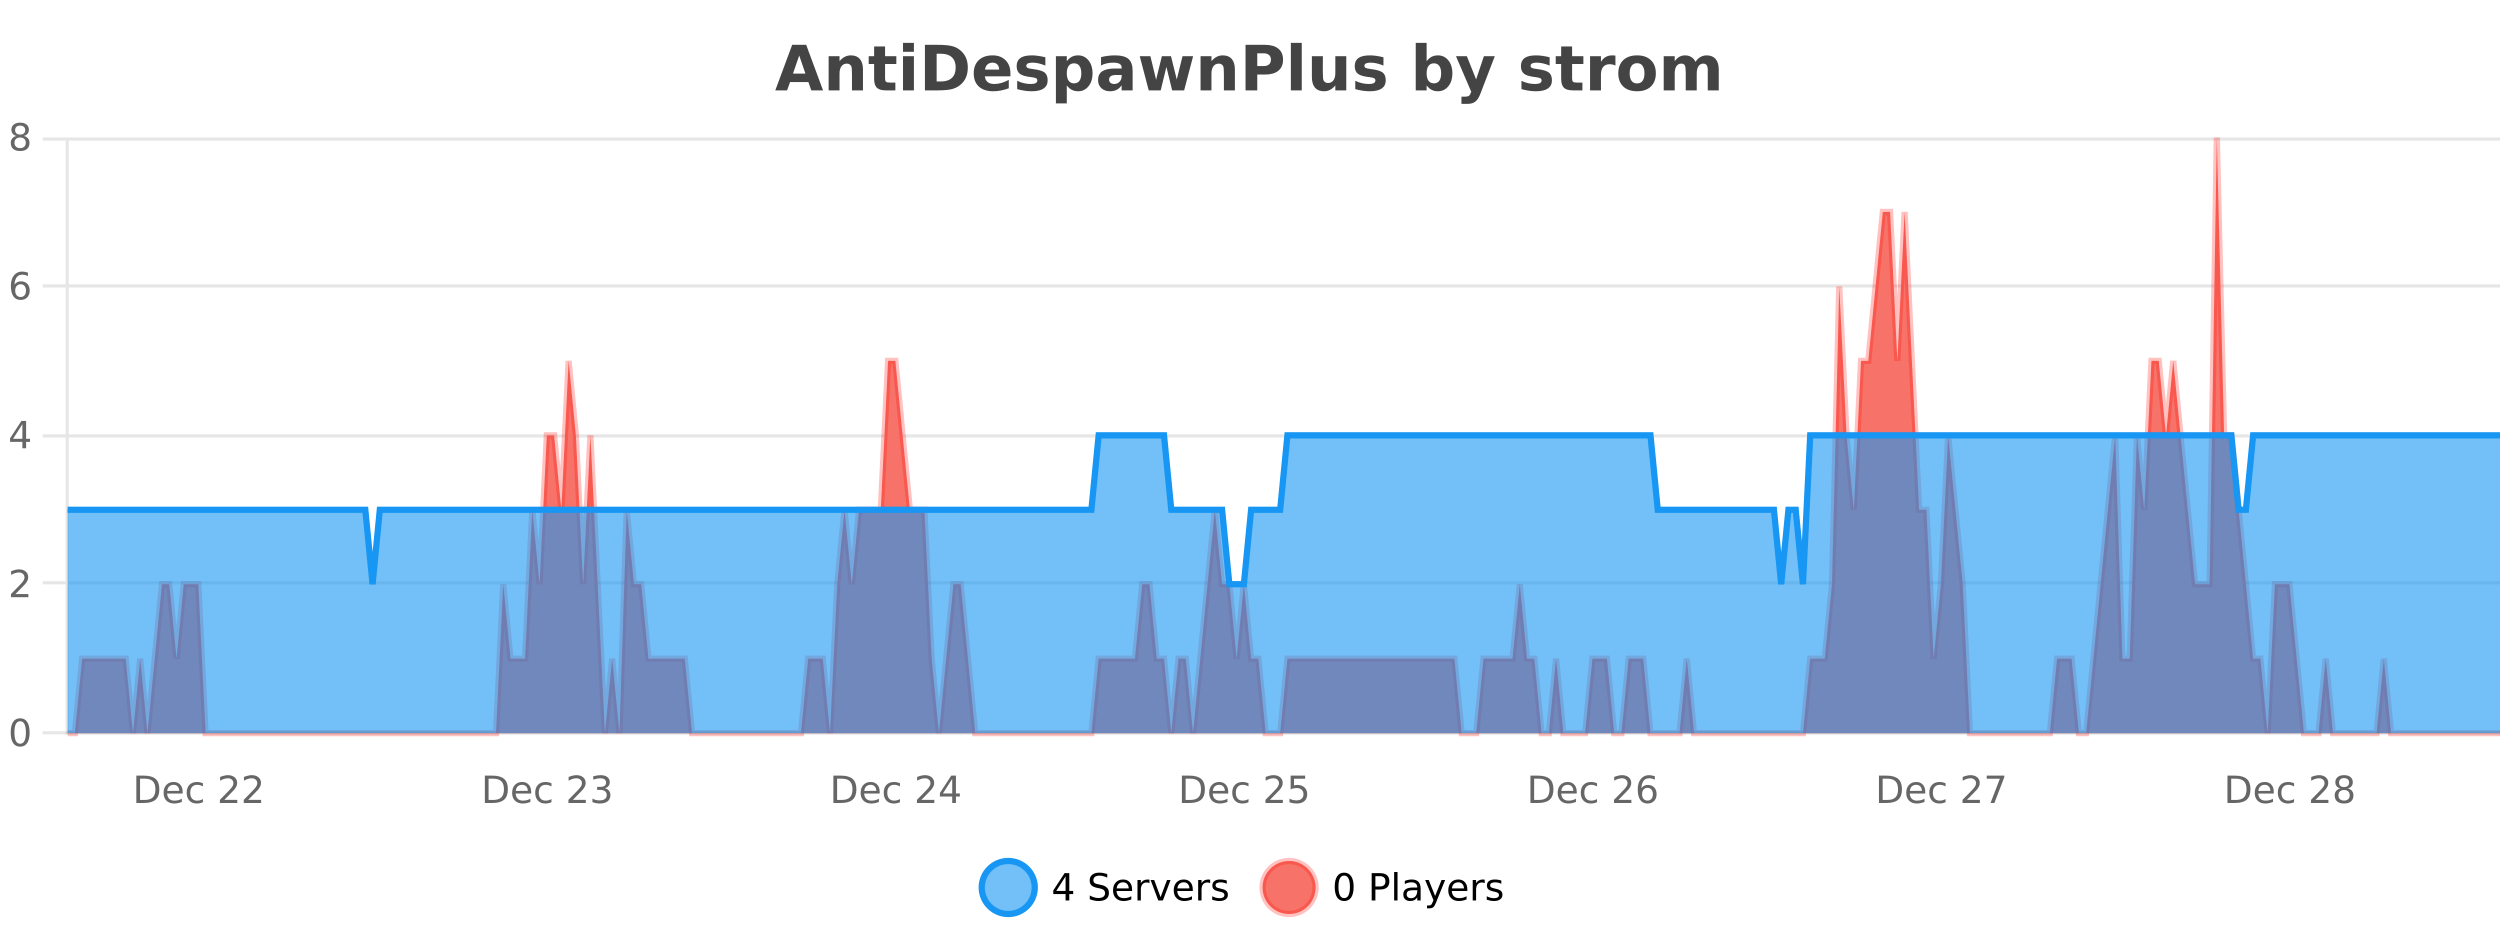
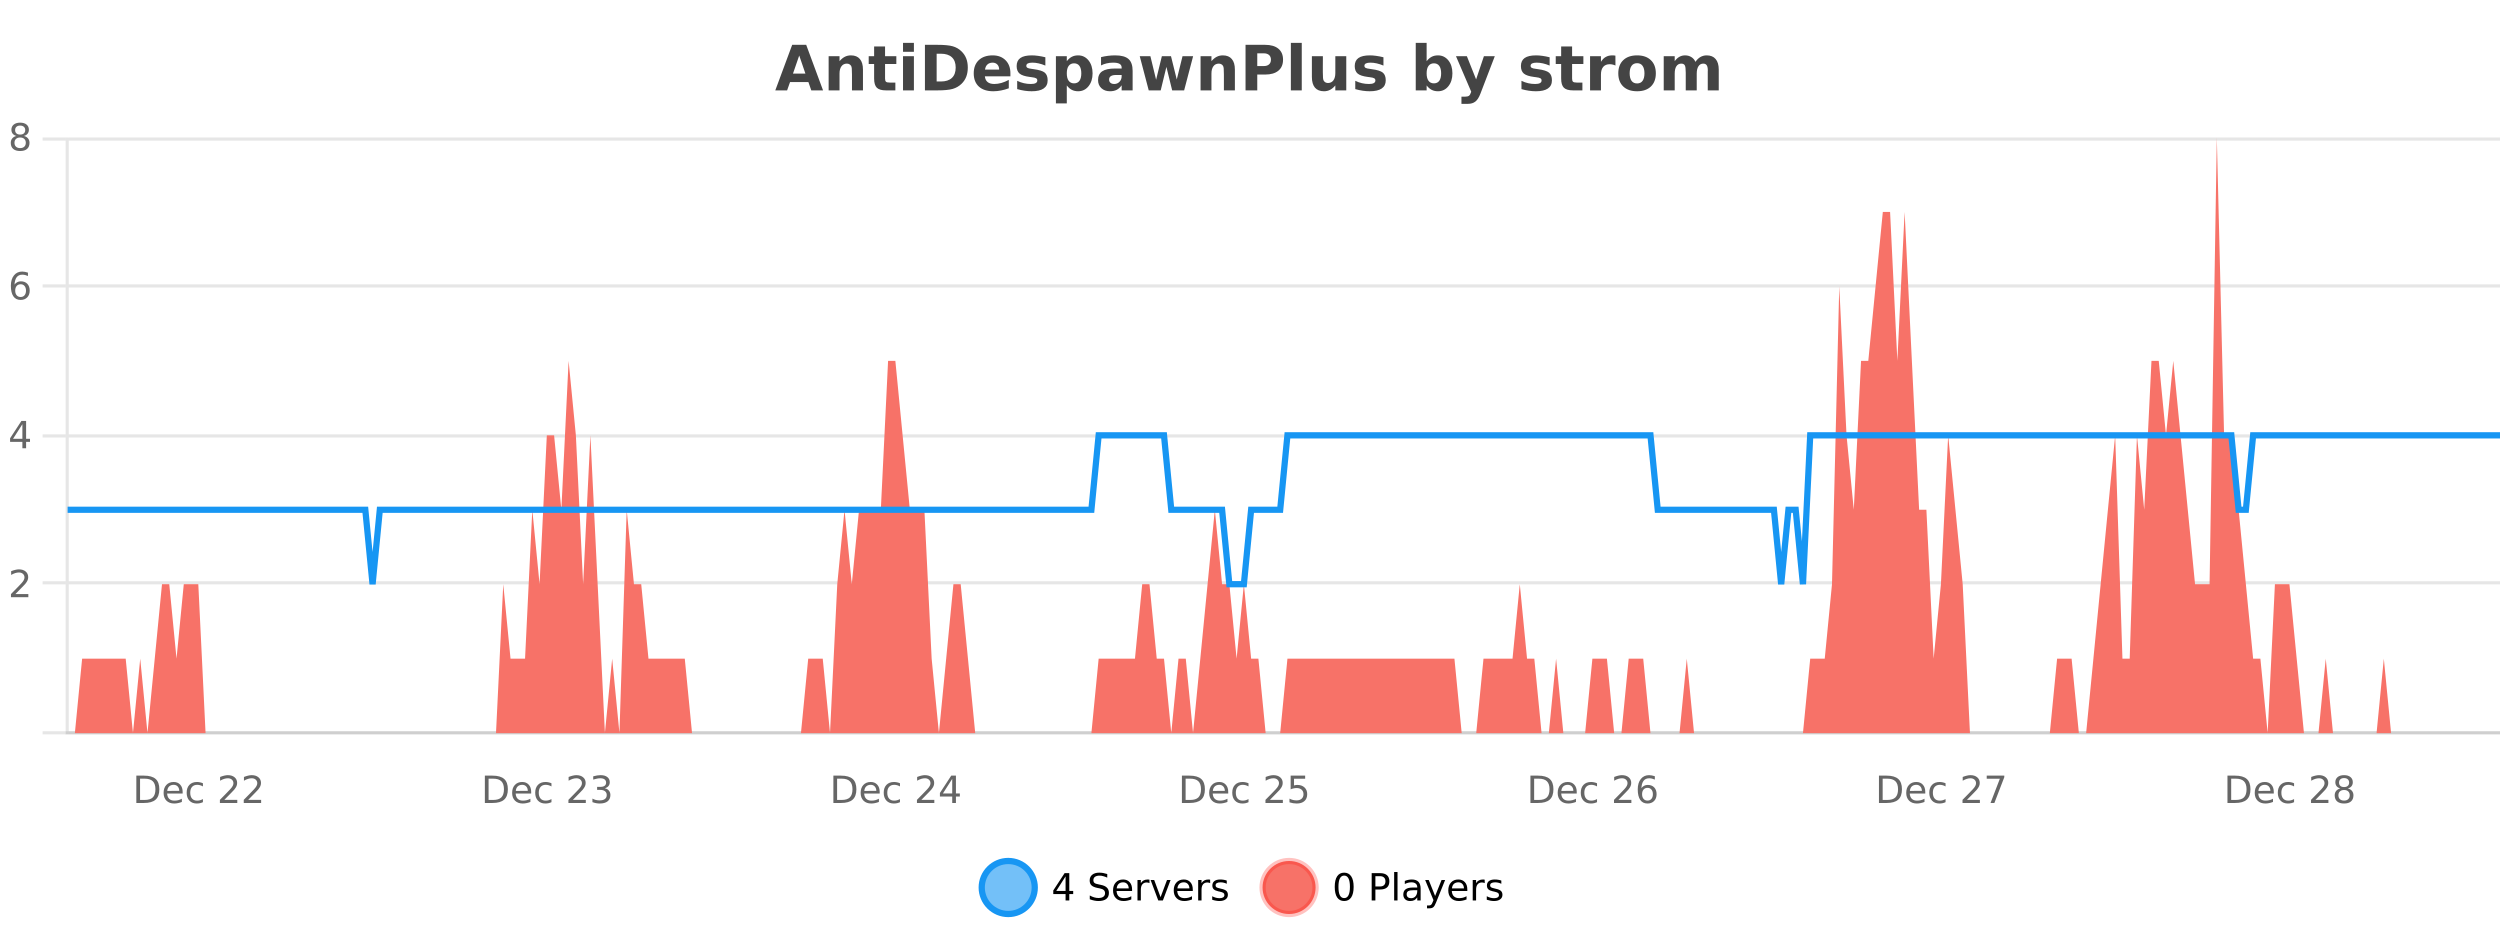
<svg xmlns="http://www.w3.org/2000/svg" width="800pt" height="300pt" viewBox="0 0 800 300" version="1.1">
  <defs>
    <clipPath id="clip1">
      <path d="M 285 263 L 360 263 L 360 300 L 285 300 Z M 285 263 " />
    </clipPath>
    <clipPath id="clip2">
      <path d="M 375 263 L 450 263 L 450 300 L 375 300 Z M 375 263 " />
    </clipPath>
    <clipPath id="clip3">
      <path d="M 21.633 44 L 800 44 L 800 234.602 L 21.633 234.602 Z M 21.633 44 " />
    </clipPath>
    <clipPath id="clip4">
      <path d="M 20.633 43 L 800 43 L 800 235.602 L 20.633 235.602 Z M 20.633 43 " />
    </clipPath>
    <clipPath id="clip5">
-       <path d="M 21.633 139 L 800 139 L 800 234.602 L 21.633 234.602 Z M 21.633 139 " />
-     </clipPath>
+       </clipPath>
    <clipPath id="clip6">
      <path d="M 20.633 111 L 800 111 L 800 216 L 20.633 216 Z M 20.633 111 " />
    </clipPath>
  </defs>
  <g id="surface4055996">
    <rect x="0" y="0" width="800" height="300" style="fill:rgb(100%,100%,100%);fill-opacity:1;stroke:none;" />
    <path style="fill:none;stroke-width:1;stroke-linecap:butt;stroke-linejoin:miter;stroke:rgb(0%,0%,0%);stroke-opacity:0.098;stroke-miterlimit:10;" d="M 22 234.5 L 800 234.5 " />
    <path style="fill:none;stroke-width:1;stroke-linecap:butt;stroke-linejoin:miter;stroke:rgb(0%,0%,0%);stroke-opacity:0.098;stroke-miterlimit:10;" d="M 13.633 234.5 L 21 234.5 " />
    <path style="fill:none;stroke-width:1;stroke-linecap:butt;stroke-linejoin:miter;stroke:rgb(0%,0%,0%);stroke-opacity:0.098;stroke-miterlimit:10;" d="M 22 186.5 L 800 186.5 " />
    <path style="fill:none;stroke-width:1;stroke-linecap:butt;stroke-linejoin:miter;stroke:rgb(0%,0%,0%);stroke-opacity:0.098;stroke-miterlimit:10;" d="M 13.633 186.5 L 21 186.5 " />
    <path style="fill:none;stroke-width:1;stroke-linecap:butt;stroke-linejoin:miter;stroke:rgb(0%,0%,0%);stroke-opacity:0.098;stroke-miterlimit:10;" d="M 22 139.5 L 800 139.5 " />
    <path style="fill:none;stroke-width:1;stroke-linecap:butt;stroke-linejoin:miter;stroke:rgb(0%,0%,0%);stroke-opacity:0.098;stroke-miterlimit:10;" d="M 13.633 139.5 L 21 139.5 " />
    <path style="fill:none;stroke-width:1;stroke-linecap:butt;stroke-linejoin:miter;stroke:rgb(0%,0%,0%);stroke-opacity:0.098;stroke-miterlimit:10;" d="M 22 91.5 L 800 91.5 " />
    <path style="fill:none;stroke-width:1;stroke-linecap:butt;stroke-linejoin:miter;stroke:rgb(0%,0%,0%);stroke-opacity:0.098;stroke-miterlimit:10;" d="M 13.633 91.5 L 21 91.5 " />
    <path style="fill:none;stroke-width:1;stroke-linecap:butt;stroke-linejoin:miter;stroke:rgb(0%,0%,0%);stroke-opacity:0.098;stroke-miterlimit:10;" d="M 22 44.5 L 800 44.5 " />
    <path style="fill:none;stroke-width:1;stroke-linecap:butt;stroke-linejoin:miter;stroke:rgb(0%,0%,0%);stroke-opacity:0.098;stroke-miterlimit:10;" d="M 13.633 44.5 L 21 44.5 " />
-     <path style=" stroke:none;fill-rule:nonzero;fill:rgb(9.02%,58.824%,95.294%);fill-opacity:0.6;" d="M 331.121 284 C 331.121 288.688 327.324 292.484 322.637 292.484 C 317.953 292.484 314.152 288.688 314.152 284 C 314.152 279.312 317.953 275.516 322.637 275.516 C 327.324 275.516 331.121 279.312 331.121 284 Z M 331.121 284 " />
+     <path style=" stroke:none;fill-rule:nonzero;fill:rgb(9.02%,58.824%,95.294%);fill-opacity:0.6;" d="M 331.121 284 C 331.121 288.688 327.324 292.484 322.637 292.484 C 317.953 292.484 314.152 288.688 314.152 284 C 314.152 279.312 317.953 275.516 322.637 275.516 C 327.324 275.516 331.121 279.312 331.121 284 M 331.121 284 " />
    <g clip-path="url(#clip1)" clip-rule="nonzero">
      <path style="fill:none;stroke-width:2;stroke-linecap:butt;stroke-linejoin:miter;stroke:rgb(9.02%,58.824%,95.294%);stroke-opacity:1;stroke-miterlimit:10;" d="M 331.121 284 C 331.121 288.688 327.324 292.484 322.637 292.484 C 317.953 292.484 314.152 288.688 314.152 284 C 314.152 279.312 317.953 275.516 322.637 275.516 C 327.324 275.516 331.121 279.312 331.121 284 Z M 331.121 284 " />
    </g>
    <path style=" stroke:none;fill-rule:nonzero;fill:rgb(0%,0%,0%);fill-opacity:1;" d="M 340.984 280.438 L 338 285.109 L 340.984 285.109 Z M 340.672 279.406 L 342.172 279.406 L 342.172 285.109 L 343.422 285.109 L 343.422 286.094 L 342.172 286.094 L 342.172 288.156 L 340.984 288.156 L 340.984 286.094 L 337.047 286.094 L 337.047 284.953 Z M 354.32 279.688 L 354.32 280.844 C 353.871 280.637 353.445 280.48 353.039 280.375 C 352.641 280.262 352.262 280.203 351.898 280.203 C 351.25 280.203 350.75 280.328 350.398 280.578 C 350.055 280.828 349.883 281.188 349.883 281.656 C 349.883 282.043 349.996 282.336 350.227 282.531 C 350.453 282.73 350.898 282.887 351.555 283 L 352.258 283.156 C 353.141 283.324 353.793 283.621 354.211 284.047 C 354.637 284.465 354.852 285.027 354.852 285.734 C 354.852 286.59 354.562 287.234 353.992 287.672 C 353.43 288.109 352.594 288.328 351.492 288.328 C 351.086 288.328 350.648 288.281 350.18 288.188 C 349.711 288.094 349.227 287.953 348.727 287.766 L 348.727 286.547 C 349.203 286.82 349.672 287.023 350.133 287.156 C 350.602 287.293 351.055 287.359 351.492 287.359 C 352.168 287.359 352.688 287.23 353.055 286.969 C 353.43 286.699 353.617 286.32 353.617 285.828 C 353.617 285.402 353.48 285.07 353.211 284.828 C 352.949 284.578 352.516 284.398 351.914 284.281 L 351.195 284.141 C 350.309 283.965 349.668 283.688 349.273 283.312 C 348.887 282.938 348.695 282.418 348.695 281.75 C 348.695 280.969 348.965 280.359 349.508 279.922 C 350.047 279.477 350.797 279.25 351.758 279.25 C 352.172 279.25 352.59 279.289 353.008 279.359 C 353.434 279.434 353.871 279.543 354.32 279.688 Z M 362.266 284.609 L 362.266 285.125 L 357.297 285.125 C 357.348 285.875 357.57 286.445 357.969 286.828 C 358.375 287.215 358.93 287.406 359.641 287.406 C 360.055 287.406 360.457 287.359 360.844 287.266 C 361.238 287.164 361.629 287.008 362.016 286.797 L 362.016 287.828 C 361.617 287.984 361.219 288.105 360.812 288.188 C 360.406 288.281 359.992 288.328 359.578 288.328 C 358.535 288.328 357.707 288.027 357.094 287.422 C 356.477 286.809 356.172 285.98 356.172 284.938 C 356.172 283.867 356.461 283.016 357.047 282.391 C 357.629 281.758 358.41 281.438 359.391 281.438 C 360.273 281.438 360.973 281.727 361.484 282.297 C 362.004 282.859 362.266 283.633 362.266 284.609 Z M 361.188 284.281 C 361.176 283.699 361.008 283.23 360.688 282.875 C 360.363 282.523 359.938 282.344 359.406 282.344 C 358.801 282.344 358.316 282.516 357.953 282.859 C 357.598 283.203 357.395 283.684 357.344 284.297 Z M 367.836 282.594 C 367.711 282.531 367.574 282.484 367.43 282.453 C 367.293 282.414 367.137 282.391 366.961 282.391 C 366.355 282.391 365.887 282.59 365.555 282.984 C 365.23 283.383 365.07 283.953 365.07 284.703 L 365.07 288.156 L 363.992 288.156 L 363.992 281.594 L 365.07 281.594 L 365.07 282.609 C 365.297 282.215 365.594 281.922 365.961 281.734 C 366.324 281.539 366.766 281.438 367.289 281.438 C 367.359 281.438 367.438 281.445 367.523 281.453 C 367.617 281.465 367.715 281.48 367.82 281.5 Z M 368.195 281.594 L 369.336 281.594 L 371.383 287.094 L 373.445 281.594 L 374.586 281.594 L 372.117 288.156 L 370.648 288.156 Z M 381.688 284.609 L 381.688 285.125 L 376.719 285.125 C 376.77 285.875 376.992 286.445 377.391 286.828 C 377.797 287.215 378.352 287.406 379.062 287.406 C 379.477 287.406 379.879 287.359 380.266 287.266 C 380.66 287.164 381.051 287.008 381.438 286.797 L 381.438 287.828 C 381.039 287.984 380.641 288.105 380.234 288.188 C 379.828 288.281 379.414 288.328 379 288.328 C 377.957 288.328 377.129 288.027 376.516 287.422 C 375.898 286.809 375.594 285.98 375.594 284.938 C 375.594 283.867 375.883 283.016 376.469 282.391 C 377.051 281.758 377.832 281.438 378.812 281.438 C 379.695 281.438 380.395 281.727 380.906 282.297 C 381.426 282.859 381.688 283.633 381.688 284.609 Z M 380.609 284.281 C 380.598 283.699 380.43 283.23 380.109 282.875 C 379.785 282.523 379.359 282.344 378.828 282.344 C 378.223 282.344 377.738 282.516 377.375 282.859 C 377.02 283.203 376.816 283.684 376.766 284.297 Z M 387.258 282.594 C 387.133 282.531 386.996 282.484 386.852 282.453 C 386.715 282.414 386.559 282.391 386.383 282.391 C 385.777 282.391 385.309 282.59 384.977 282.984 C 384.652 283.383 384.492 283.953 384.492 284.703 L 384.492 288.156 L 383.414 288.156 L 383.414 281.594 L 384.492 281.594 L 384.492 282.609 C 384.719 282.215 385.016 281.922 385.383 281.734 C 385.746 281.539 386.188 281.438 386.711 281.438 C 386.781 281.438 386.859 281.445 386.945 281.453 C 387.039 281.465 387.137 281.48 387.242 281.5 Z M 392.562 281.781 L 392.562 282.812 C 392.258 282.656 391.941 282.543 391.609 282.469 C 391.285 282.387 390.945 282.344 390.594 282.344 C 390.062 282.344 389.66 282.43 389.391 282.594 C 389.117 282.75 388.984 282.996 388.984 283.328 C 388.984 283.578 389.078 283.777 389.266 283.922 C 389.461 284.059 389.852 284.188 390.438 284.312 L 390.797 284.406 C 391.566 284.562 392.113 284.793 392.438 285.094 C 392.758 285.398 392.922 285.812 392.922 286.344 C 392.922 286.961 392.676 287.445 392.188 287.797 C 391.707 288.152 391.047 288.328 390.203 288.328 C 389.848 288.328 389.477 288.289 389.094 288.219 C 388.719 288.156 388.32 288.059 387.906 287.922 L 387.906 286.797 C 388.301 287.008 388.691 287.164 389.078 287.266 C 389.461 287.371 389.848 287.422 390.234 287.422 C 390.734 287.422 391.117 287.34 391.391 287.172 C 391.672 286.996 391.812 286.746 391.812 286.422 C 391.812 286.133 391.711 285.906 391.516 285.75 C 391.316 285.594 390.883 285.445 390.219 285.297 L 389.844 285.219 C 389.176 285.074 388.691 284.855 388.391 284.562 C 388.098 284.273 387.953 283.875 387.953 283.375 C 387.953 282.75 388.172 282.273 388.609 281.938 C 389.047 281.605 389.664 281.438 390.469 281.438 C 390.863 281.438 391.238 281.469 391.594 281.531 C 391.945 281.586 392.27 281.668 392.562 281.781 Z M 332.637 277.016 " />
    <path style=" stroke:none;fill-rule:nonzero;fill:rgb(96.863%,44.706%,40.784%);fill-opacity:1;" d="M 420.988 284 C 420.988 288.688 417.191 292.484 412.504 292.484 C 407.82 292.484 404.02 288.688 404.02 284 C 404.02 279.312 407.82 275.516 412.504 275.516 C 417.191 275.516 420.988 279.312 420.988 284 Z M 420.988 284 " />
    <g clip-path="url(#clip2)" clip-rule="nonzero">
      <path style="fill:none;stroke-width:2;stroke-linecap:butt;stroke-linejoin:miter;stroke:rgb(100%,4.706%,0%);stroke-opacity:0.247;stroke-miterlimit:10;" d="M 420.988 284 C 420.988 288.688 417.191 292.484 412.504 292.484 C 407.82 292.484 404.02 288.688 404.02 284 C 404.02 279.312 407.82 275.516 412.504 275.516 C 417.191 275.516 420.988 279.312 420.988 284 Z M 420.988 284 " />
    </g>
    <path style=" stroke:none;fill-rule:nonzero;fill:rgb(0%,0%,0%);fill-opacity:1;" d="M 430.133 280.188 C 429.527 280.188 429.07 280.492 428.758 281.094 C 428.453 281.688 428.305 282.59 428.305 283.797 C 428.305 284.996 428.453 285.898 428.758 286.5 C 429.07 287.094 429.527 287.391 430.133 287.391 C 430.746 287.391 431.203 287.094 431.508 286.5 C 431.82 285.898 431.977 284.996 431.977 283.797 C 431.977 282.59 431.82 281.688 431.508 281.094 C 431.203 280.492 430.746 280.188 430.133 280.188 Z M 430.133 279.25 C 431.109 279.25 431.859 279.641 432.383 280.422 C 432.902 281.195 433.164 282.32 433.164 283.797 C 433.164 285.266 432.902 286.391 432.383 287.172 C 431.859 287.945 431.109 288.328 430.133 288.328 C 429.152 288.328 428.402 287.945 427.883 287.172 C 427.371 286.391 427.117 285.266 427.117 283.797 C 427.117 282.32 427.371 281.195 427.883 280.422 C 428.402 279.641 429.152 279.25 430.133 279.25 Z M 440.125 280.375 L 440.125 283.672 L 441.609 283.672 C 442.16 283.672 442.586 283.531 442.891 283.25 C 443.191 282.961 443.344 282.547 443.344 282.016 C 443.344 281.496 443.191 281.094 442.891 280.812 C 442.586 280.523 442.16 280.375 441.609 280.375 Z M 438.938 279.406 L 441.609 279.406 C 442.598 279.406 443.344 279.633 443.844 280.078 C 444.344 280.516 444.594 281.164 444.594 282.016 C 444.594 282.883 444.344 283.539 443.844 283.984 C 443.344 284.422 442.598 284.641 441.609 284.641 L 440.125 284.641 L 440.125 288.156 L 438.938 288.156 Z M 446.129 279.031 L 447.207 279.031 L 447.207 288.156 L 446.129 288.156 Z M 452.445 284.859 C 451.578 284.859 450.977 284.961 450.633 285.156 C 450.297 285.355 450.133 285.695 450.133 286.172 C 450.133 286.559 450.258 286.867 450.508 287.094 C 450.766 287.312 451.109 287.422 451.539 287.422 C 452.141 287.422 452.621 287.215 452.977 286.797 C 453.34 286.371 453.523 285.805 453.523 285.094 L 453.523 284.859 Z M 454.602 284.406 L 454.602 288.156 L 453.523 288.156 L 453.523 287.156 C 453.273 287.555 452.965 287.852 452.602 288.047 C 452.234 288.234 451.789 288.328 451.258 288.328 C 450.578 288.328 450.043 288.141 449.648 287.766 C 449.25 287.383 449.055 286.875 449.055 286.25 C 449.055 285.512 449.297 284.953 449.789 284.578 C 450.289 284.203 451.027 284.016 452.008 284.016 L 453.523 284.016 L 453.523 283.906 C 453.523 283.406 453.355 283.023 453.023 282.75 C 452.699 282.48 452.246 282.344 451.664 282.344 C 451.289 282.344 450.918 282.391 450.555 282.484 C 450.199 282.578 449.859 282.715 449.539 282.891 L 449.539 281.891 C 449.934 281.734 450.312 281.621 450.68 281.547 C 451.055 281.477 451.418 281.438 451.773 281.438 C 452.719 281.438 453.43 281.684 453.898 282.172 C 454.367 282.664 454.602 283.406 454.602 284.406 Z M 459.551 288.766 C 459.246 289.547 458.949 290.055 458.66 290.297 C 458.367 290.535 457.98 290.656 457.504 290.656 L 456.645 290.656 L 456.645 289.75 L 457.27 289.75 C 457.57 289.75 457.801 289.676 457.957 289.531 C 458.121 289.395 458.305 289.066 458.504 288.547 L 458.707 288.047 L 456.051 281.594 L 457.191 281.594 L 459.238 286.719 L 461.301 281.594 L 462.441 281.594 Z M 469.543 284.609 L 469.543 285.125 L 464.574 285.125 C 464.625 285.875 464.848 286.445 465.246 286.828 C 465.652 287.215 466.207 287.406 466.918 287.406 C 467.332 287.406 467.734 287.359 468.121 287.266 C 468.516 287.164 468.906 287.008 469.293 286.797 L 469.293 287.828 C 468.895 287.984 468.496 288.105 468.09 288.188 C 467.684 288.281 467.27 288.328 466.855 288.328 C 465.812 288.328 464.984 288.027 464.371 287.422 C 463.754 286.809 463.449 285.98 463.449 284.938 C 463.449 283.867 463.738 283.016 464.324 282.391 C 464.906 281.758 465.688 281.438 466.668 281.438 C 467.551 281.438 468.25 281.727 468.762 282.297 C 469.281 282.859 469.543 283.633 469.543 284.609 Z M 468.465 284.281 C 468.453 283.699 468.285 283.23 467.965 282.875 C 467.641 282.523 467.215 282.344 466.684 282.344 C 466.078 282.344 465.594 282.516 465.23 282.859 C 464.875 283.203 464.672 283.684 464.621 284.297 Z M 475.113 282.594 C 474.988 282.531 474.852 282.484 474.707 282.453 C 474.57 282.414 474.414 282.391 474.238 282.391 C 473.633 282.391 473.164 282.59 472.832 282.984 C 472.508 283.383 472.348 283.953 472.348 284.703 L 472.348 288.156 L 471.27 288.156 L 471.27 281.594 L 472.348 281.594 L 472.348 282.609 C 472.574 282.215 472.871 281.922 473.238 281.734 C 473.602 281.539 474.043 281.438 474.566 281.438 C 474.637 281.438 474.715 281.445 474.801 281.453 C 474.895 281.465 474.992 281.48 475.098 281.5 Z M 480.422 281.781 L 480.422 282.812 C 480.117 282.656 479.801 282.543 479.469 282.469 C 479.145 282.387 478.805 282.344 478.453 282.344 C 477.922 282.344 477.52 282.43 477.25 282.594 C 476.977 282.75 476.844 282.996 476.844 283.328 C 476.844 283.578 476.938 283.777 477.125 283.922 C 477.32 284.059 477.711 284.188 478.297 284.312 L 478.656 284.406 C 479.426 284.562 479.973 284.793 480.297 285.094 C 480.617 285.398 480.781 285.812 480.781 286.344 C 480.781 286.961 480.535 287.445 480.047 287.797 C 479.566 288.152 478.906 288.328 478.062 288.328 C 477.707 288.328 477.336 288.289 476.953 288.219 C 476.578 288.156 476.18 288.059 475.766 287.922 L 475.766 286.797 C 476.16 287.008 476.551 287.164 476.938 287.266 C 477.32 287.371 477.707 287.422 478.094 287.422 C 478.594 287.422 478.977 287.34 479.25 287.172 C 479.531 286.996 479.672 286.746 479.672 286.422 C 479.672 286.133 479.57 285.906 479.375 285.75 C 479.176 285.594 478.742 285.445 478.078 285.297 L 477.703 285.219 C 477.035 285.074 476.551 284.855 476.25 284.562 C 475.957 284.273 475.812 283.875 475.812 283.375 C 475.812 282.75 476.031 282.273 476.469 281.938 C 476.906 281.605 477.523 281.438 478.328 281.438 C 478.723 281.438 479.098 281.469 479.453 281.531 C 479.805 281.586 480.129 281.668 480.422 281.781 Z M 422.504 277.016 " />
    <path style=" stroke:none;fill-rule:nonzero;fill:rgb(26.667%,26.667%,26.667%);fill-opacity:1;" d="M 258.688 26.266 L 252.812 26.266 L 251.875 28.922 L 248.094 28.922 L 253.5 14.344 L 257.984 14.344 L 263.375 28.922 L 259.609 28.922 Z M 253.75 23.562 L 257.734 23.562 L 255.75 17.766 Z M 276.148 22.266 L 276.148 28.922 L 272.633 28.922 L 272.633 23.828 C 272.633 22.883 272.609 22.23 272.57 21.875 C 272.527 21.512 272.453 21.246 272.352 21.078 C 272.215 20.852 272.027 20.672 271.789 20.547 C 271.559 20.422 271.293 20.359 270.992 20.359 C 270.262 20.359 269.688 20.641 269.273 21.203 C 268.855 21.766 268.648 22.547 268.648 23.547 L 268.648 28.922 L 265.164 28.922 L 265.164 17.984 L 268.648 17.984 L 268.648 19.578 C 269.18 18.945 269.742 18.477 270.336 18.172 C 270.93 17.871 271.578 17.719 272.289 17.719 C 273.559 17.719 274.516 18.109 275.164 18.891 C 275.82 19.664 276.148 20.789 276.148 22.266 Z M 283.219 14.875 L 283.219 17.984 L 286.828 17.984 L 286.828 20.484 L 283.219 20.484 L 283.219 25.125 C 283.219 25.637 283.316 25.98 283.516 26.156 C 283.723 26.336 284.125 26.422 284.719 26.422 L 286.516 26.422 L 286.516 28.922 L 283.516 28.922 C 282.141 28.922 281.16 28.637 280.578 28.062 C 280.004 27.48 279.719 26.5 279.719 25.125 L 279.719 20.484 L 277.984 20.484 L 277.984 17.984 L 279.719 17.984 L 279.719 14.875 Z M 288.965 17.984 L 292.449 17.984 L 292.449 28.922 L 288.965 28.922 Z M 288.965 13.719 L 292.449 13.719 L 292.449 16.578 L 288.965 16.578 Z M 299.727 17.188 L 299.727 26.078 L 301.07 26.078 C 302.609 26.078 303.789 25.699 304.602 24.938 C 305.414 24.18 305.82 23.07 305.82 21.609 C 305.82 20.172 305.414 19.078 304.602 18.328 C 303.797 17.57 302.621 17.188 301.07 17.188 Z M 295.977 14.344 L 299.93 14.344 C 302.148 14.344 303.797 14.5 304.883 14.812 C 305.965 15.125 306.891 15.664 307.664 16.422 C 308.352 17.078 308.859 17.84 309.195 18.703 C 309.527 19.559 309.695 20.527 309.695 21.609 C 309.695 22.715 309.527 23.699 309.195 24.562 C 308.859 25.43 308.352 26.188 307.664 26.844 C 306.883 27.594 305.945 28.133 304.852 28.453 C 303.758 28.766 302.117 28.922 299.93 28.922 L 295.977 28.922 Z M 323.328 23.422 L 323.328 24.422 L 315.156 24.422 C 315.238 25.246 315.535 25.859 316.047 26.266 C 316.555 26.672 317.266 26.875 318.172 26.875 C 318.91 26.875 319.664 26.766 320.438 26.547 C 321.207 26.328 322 26 322.812 25.562 L 322.812 28.25 C 321.988 28.562 321.16 28.797 320.328 28.953 C 319.504 29.117 318.68 29.203 317.859 29.203 C 315.879 29.203 314.336 28.703 313.234 27.703 C 312.141 26.695 311.594 25.281 311.594 23.469 C 311.594 21.68 312.129 20.273 313.203 19.25 C 314.285 18.23 315.77 17.719 317.656 17.719 C 319.375 17.719 320.75 18.242 321.781 19.281 C 322.812 20.312 323.328 21.695 323.328 23.422 Z M 319.734 22.266 C 319.734 21.602 319.539 21.062 319.156 20.656 C 318.77 20.25 318.266 20.047 317.641 20.047 C 316.961 20.047 316.41 20.242 315.984 20.625 C 315.566 21 315.305 21.547 315.203 22.266 Z M 334.516 18.328 L 334.516 20.984 C 333.773 20.672 333.055 20.438 332.359 20.281 C 331.66 20.125 331 20.047 330.375 20.047 C 329.719 20.047 329.227 20.133 328.906 20.297 C 328.582 20.465 328.422 20.719 328.422 21.062 C 328.422 21.344 328.539 21.559 328.781 21.703 C 329.031 21.852 329.469 21.961 330.094 22.031 L 330.719 22.125 C 332.508 22.355 333.711 22.73 334.328 23.25 C 334.941 23.773 335.25 24.59 335.25 25.703 C 335.25 26.871 334.816 27.746 333.953 28.328 C 333.098 28.914 331.82 29.203 330.125 29.203 C 329.395 29.203 328.645 29.145 327.875 29.031 C 327.102 28.918 326.312 28.746 325.5 28.516 L 325.5 25.859 C 326.195 26.203 326.91 26.461 327.641 26.625 C 328.367 26.793 329.113 26.875 329.875 26.875 C 330.562 26.875 331.078 26.781 331.422 26.594 C 331.766 26.406 331.938 26.125 331.938 25.75 C 331.938 25.438 331.816 25.211 331.578 25.062 C 331.336 24.906 330.863 24.789 330.156 24.703 L 329.547 24.625 C 327.984 24.43 326.891 24.07 326.266 23.547 C 325.641 23.016 325.328 22.215 325.328 21.141 C 325.328 19.984 325.723 19.125 326.516 18.562 C 327.316 18 328.535 17.719 330.172 17.719 C 330.816 17.719 331.492 17.773 332.203 17.875 C 332.91 17.969 333.68 18.121 334.516 18.328 Z M 341.375 27.344 L 341.375 33.078 L 337.891 33.078 L 337.891 17.984 L 341.375 17.984 L 341.375 19.578 C 341.863 18.945 342.398 18.477 342.984 18.172 C 343.566 17.871 344.238 17.719 345 17.719 C 346.352 17.719 347.461 18.258 348.328 19.328 C 349.191 20.402 349.625 21.781 349.625 23.469 C 349.625 25.148 349.191 26.523 348.328 27.594 C 347.461 28.668 346.352 29.203 345 29.203 C 344.238 29.203 343.566 29.051 342.984 28.75 C 342.398 28.449 341.863 27.98 341.375 27.344 Z M 343.703 20.266 C 342.953 20.266 342.375 20.543 341.969 21.094 C 341.57 21.637 341.375 22.43 341.375 23.469 C 341.375 24.5 341.57 25.293 341.969 25.844 C 342.375 26.398 342.953 26.672 343.703 26.672 C 344.453 26.672 345.023 26.402 345.422 25.859 C 345.816 25.309 346.016 24.512 346.016 23.469 C 346.016 22.43 345.816 21.637 345.422 21.094 C 345.023 20.543 344.453 20.266 343.703 20.266 Z M 357.098 24 C 356.367 24 355.82 24.125 355.457 24.375 C 355.09 24.617 354.91 24.98 354.91 25.469 C 354.91 25.906 355.055 26.25 355.348 26.5 C 355.648 26.75 356.059 26.875 356.582 26.875 C 357.238 26.875 357.789 26.641 358.238 26.172 C 358.695 25.703 358.926 25.117 358.926 24.406 L 358.926 24 Z M 362.441 22.688 L 362.441 28.922 L 358.926 28.922 L 358.926 27.297 C 358.457 27.965 357.926 28.449 357.332 28.75 C 356.746 29.051 356.035 29.203 355.191 29.203 C 354.066 29.203 353.148 28.875 352.441 28.219 C 351.73 27.555 351.379 26.695 351.379 25.641 C 351.379 24.359 351.816 23.422 352.691 22.828 C 353.574 22.227 354.965 21.922 356.863 21.922 L 358.926 21.922 L 358.926 21.641 C 358.926 21.09 358.707 20.688 358.27 20.438 C 357.832 20.18 357.148 20.047 356.223 20.047 C 355.473 20.047 354.773 20.125 354.129 20.281 C 353.48 20.43 352.883 20.648 352.332 20.938 L 352.332 18.281 C 353.082 18.094 353.832 17.953 354.582 17.859 C 355.34 17.766 356.102 17.719 356.863 17.719 C 358.832 17.719 360.254 18.109 361.129 18.891 C 362.004 19.664 362.441 20.93 362.441 22.688 Z M 364.719 17.984 L 368.125 17.984 L 369.953 25.516 L 371.797 17.984 L 374.719 17.984 L 376.562 25.438 L 378.406 17.984 L 381.797 17.984 L 378.922 28.922 L 375.094 28.922 L 373.25 21.406 L 371.422 28.922 L 367.594 28.922 Z M 395.164 22.266 L 395.164 28.922 L 391.648 28.922 L 391.648 23.828 C 391.648 22.883 391.625 22.23 391.586 21.875 C 391.543 21.512 391.469 21.246 391.367 21.078 C 391.23 20.852 391.043 20.672 390.805 20.547 C 390.574 20.422 390.309 20.359 390.008 20.359 C 389.277 20.359 388.703 20.641 388.289 21.203 C 387.871 21.766 387.664 22.547 387.664 23.547 L 387.664 28.922 L 384.18 28.922 L 384.18 17.984 L 387.664 17.984 L 387.664 19.578 C 388.195 18.945 388.758 18.477 389.352 18.172 C 389.945 17.871 390.594 17.719 391.305 17.719 C 392.574 17.719 393.531 18.109 394.18 18.891 C 394.836 19.664 395.164 20.789 395.164 22.266 Z M 398.574 14.344 L 404.809 14.344 C 406.66 14.344 408.082 14.758 409.074 15.578 C 410.074 16.402 410.574 17.574 410.574 19.094 C 410.574 20.625 410.074 21.805 409.074 22.625 C 408.082 23.449 406.66 23.859 404.809 23.859 L 402.324 23.859 L 402.324 28.922 L 398.574 28.922 Z M 402.324 17.062 L 402.324 21.141 L 404.402 21.141 C 405.129 21.141 405.691 20.965 406.09 20.609 C 406.496 20.258 406.699 19.75 406.699 19.094 C 406.699 18.449 406.496 17.949 406.09 17.594 C 405.691 17.242 405.129 17.062 404.402 17.062 Z M 413.078 13.719 L 416.562 13.719 L 416.562 28.922 L 413.078 28.922 Z M 419.805 24.656 L 419.805 17.984 L 423.32 17.984 L 423.32 19.078 C 423.32 19.672 423.312 20.418 423.305 21.312 C 423.305 22.211 423.305 22.805 423.305 23.094 C 423.305 23.98 423.324 24.617 423.367 25 C 423.418 25.387 423.496 25.668 423.602 25.844 C 423.746 26.074 423.934 26.25 424.164 26.375 C 424.391 26.5 424.656 26.562 424.961 26.562 C 425.688 26.562 426.262 26.281 426.68 25.719 C 427.094 25.156 427.305 24.383 427.305 23.391 L 427.305 17.984 L 430.805 17.984 L 430.805 28.922 L 427.305 28.922 L 427.305 27.344 C 426.773 27.98 426.211 28.449 425.617 28.75 C 425.031 29.051 424.387 29.203 423.68 29.203 C 422.418 29.203 421.453 28.82 420.789 28.047 C 420.133 27.266 419.805 26.137 419.805 24.656 Z M 442.703 18.328 L 442.703 20.984 C 441.961 20.672 441.242 20.438 440.547 20.281 C 439.848 20.125 439.188 20.047 438.562 20.047 C 437.906 20.047 437.414 20.133 437.094 20.297 C 436.77 20.465 436.609 20.719 436.609 21.062 C 436.609 21.344 436.727 21.559 436.969 21.703 C 437.219 21.852 437.656 21.961 438.281 22.031 L 438.906 22.125 C 440.695 22.355 441.898 22.73 442.516 23.25 C 443.129 23.773 443.438 24.59 443.438 25.703 C 443.438 26.871 443.004 27.746 442.141 28.328 C 441.285 28.914 440.008 29.203 438.312 29.203 C 437.582 29.203 436.832 29.145 436.062 29.031 C 435.289 28.918 434.5 28.746 433.688 28.516 L 433.688 25.859 C 434.383 26.203 435.098 26.461 435.828 26.625 C 436.555 26.793 437.301 26.875 438.062 26.875 C 438.75 26.875 439.266 26.781 439.609 26.594 C 439.953 26.406 440.125 26.125 440.125 25.75 C 440.125 25.438 440.004 25.211 439.766 25.062 C 439.523 24.906 439.051 24.789 438.344 24.703 L 437.734 24.625 C 436.172 24.43 435.078 24.07 434.453 23.547 C 433.828 23.016 433.516 22.215 433.516 21.141 C 433.516 19.984 433.91 19.125 434.703 18.562 C 435.504 18 436.723 17.719 438.359 17.719 C 439.004 17.719 439.68 17.773 440.391 17.875 C 441.098 17.969 441.867 18.121 442.703 18.328 Z M 458.852 26.672 C 459.602 26.672 460.172 26.402 460.57 25.859 C 460.965 25.309 461.164 24.512 461.164 23.469 C 461.164 22.43 460.965 21.637 460.57 21.094 C 460.172 20.543 459.602 20.266 458.852 20.266 C 458.102 20.266 457.523 20.543 457.117 21.094 C 456.719 21.637 456.523 22.43 456.523 23.469 C 456.523 24.5 456.719 25.293 457.117 25.844 C 457.523 26.398 458.102 26.672 458.852 26.672 Z M 456.523 19.578 C 457.012 18.945 457.547 18.477 458.133 18.172 C 458.715 17.871 459.387 17.719 460.148 17.719 C 461.5 17.719 462.609 18.258 463.477 19.328 C 464.34 20.402 464.773 21.781 464.773 23.469 C 464.773 25.148 464.34 26.523 463.477 27.594 C 462.609 28.668 461.5 29.203 460.148 29.203 C 459.387 29.203 458.715 29.051 458.133 28.75 C 457.547 28.449 457.012 27.98 456.523 27.344 L 456.523 28.922 L 453.039 28.922 L 453.039 13.719 L 456.523 13.719 Z M 465.914 17.984 L 469.398 17.984 L 472.352 25.406 L 474.852 17.984 L 478.336 17.984 L 473.742 29.953 C 473.281 31.172 472.742 32.02 472.117 32.5 C 471.5 32.988 470.695 33.234 469.695 33.234 L 467.664 33.234 L 467.664 30.938 L 468.758 30.938 C 469.352 30.938 469.781 30.844 470.055 30.656 C 470.324 30.469 470.531 30.129 470.68 29.641 L 470.789 29.344 Z M 495.883 18.328 L 495.883 20.984 C 495.141 20.672 494.422 20.438 493.727 20.281 C 493.027 20.125 492.367 20.047 491.742 20.047 C 491.086 20.047 490.594 20.133 490.273 20.297 C 489.949 20.465 489.789 20.719 489.789 21.062 C 489.789 21.344 489.906 21.559 490.148 21.703 C 490.398 21.852 490.836 21.961 491.461 22.031 L 492.086 22.125 C 493.875 22.355 495.078 22.73 495.695 23.25 C 496.309 23.773 496.617 24.59 496.617 25.703 C 496.617 26.871 496.184 27.746 495.32 28.328 C 494.465 28.914 493.188 29.203 491.492 29.203 C 490.762 29.203 490.012 29.145 489.242 29.031 C 488.469 28.918 487.68 28.746 486.867 28.516 L 486.867 25.859 C 487.562 26.203 488.277 26.461 489.008 26.625 C 489.734 26.793 490.48 26.875 491.242 26.875 C 491.93 26.875 492.445 26.781 492.789 26.594 C 493.133 26.406 493.305 26.125 493.305 25.75 C 493.305 25.438 493.184 25.211 492.945 25.062 C 492.703 24.906 492.23 24.789 491.523 24.703 L 490.914 24.625 C 489.352 24.43 488.258 24.07 487.633 23.547 C 487.008 23.016 486.695 22.215 486.695 21.141 C 486.695 19.984 487.09 19.125 487.883 18.562 C 488.684 18 489.902 17.719 491.539 17.719 C 492.184 17.719 492.859 17.773 493.57 17.875 C 494.277 17.969 495.047 18.121 495.883 18.328 Z M 503.07 14.875 L 503.07 17.984 L 506.68 17.984 L 506.68 20.484 L 503.07 20.484 L 503.07 25.125 C 503.07 25.637 503.168 25.98 503.367 26.156 C 503.574 26.336 503.977 26.422 504.57 26.422 L 506.367 26.422 L 506.367 28.922 L 503.367 28.922 C 501.992 28.922 501.012 28.637 500.43 28.062 C 499.855 27.48 499.57 26.5 499.57 25.125 L 499.57 20.484 L 497.836 20.484 L 497.836 17.984 L 499.57 17.984 L 499.57 14.875 Z M 516.945 20.969 C 516.633 20.824 516.324 20.719 516.023 20.656 C 515.719 20.586 515.418 20.547 515.117 20.547 C 514.211 20.547 513.512 20.836 513.023 21.406 C 512.543 21.98 512.305 22.805 512.305 23.875 L 512.305 28.922 L 508.82 28.922 L 508.82 17.984 L 512.305 17.984 L 512.305 19.781 C 512.75 19.062 513.266 18.543 513.852 18.219 C 514.434 17.887 515.133 17.719 515.945 17.719 C 516.07 17.719 516.199 17.727 516.336 17.734 C 516.469 17.746 516.668 17.766 516.93 17.797 Z M 523.883 20.219 C 523.102 20.219 522.508 20.5 522.102 21.062 C 521.695 21.617 521.492 22.418 521.492 23.469 C 521.492 24.512 521.695 25.312 522.102 25.875 C 522.508 26.43 523.102 26.703 523.883 26.703 C 524.641 26.703 525.219 26.43 525.617 25.875 C 526.023 25.312 526.227 24.512 526.227 23.469 C 526.227 22.418 526.023 21.617 525.617 21.062 C 525.219 20.5 524.641 20.219 523.883 20.219 Z M 523.883 17.719 C 525.758 17.719 527.219 18.23 528.273 19.25 C 529.336 20.262 529.867 21.668 529.867 23.469 C 529.867 25.262 529.336 26.668 528.273 27.688 C 527.219 28.699 525.758 29.203 523.883 29.203 C 521.984 29.203 520.508 28.699 519.445 27.688 C 518.383 26.668 517.852 25.262 517.852 23.469 C 517.852 21.668 518.383 20.262 519.445 19.25 C 520.508 18.23 521.984 17.719 523.883 17.719 Z M 542.547 19.797 C 542.992 19.121 543.52 18.605 544.125 18.25 C 544.738 17.898 545.41 17.719 546.141 17.719 C 547.391 17.719 548.344 18.109 549 18.891 C 549.664 19.664 550 20.789 550 22.266 L 550 28.922 L 546.484 28.922 L 546.484 23.219 C 546.484 23.137 546.484 23.047 546.484 22.953 C 546.492 22.859 546.5 22.73 546.5 22.562 C 546.5 21.793 546.383 21.234 546.156 20.891 C 545.926 20.539 545.555 20.359 545.047 20.359 C 544.391 20.359 543.879 20.637 543.516 21.188 C 543.148 21.73 542.961 22.516 542.953 23.547 L 542.953 28.922 L 539.438 28.922 L 539.438 23.219 C 539.438 22.012 539.332 21.234 539.125 20.891 C 538.914 20.539 538.547 20.359 538.016 20.359 C 537.336 20.359 536.816 20.637 536.453 21.188 C 536.086 21.73 535.906 22.516 535.906 23.547 L 535.906 28.922 L 532.391 28.922 L 532.391 17.984 L 535.906 17.984 L 535.906 19.578 C 536.344 18.965 536.836 18.5 537.391 18.188 C 537.941 17.875 538.555 17.719 539.234 17.719 C 539.984 17.719 540.648 17.902 541.234 18.266 C 541.816 18.633 542.254 19.141 542.547 19.797 Z M 248 10.359 " />
    <path style="fill:none;stroke-width:1;stroke-linecap:butt;stroke-linejoin:miter;stroke:rgb(0%,0%,0%);stroke-opacity:0.098;stroke-miterlimit:10;" d="M 21 234.5 L 801 234.5 " />
    <path style=" stroke:none;fill-rule:nonzero;fill:rgb(40%,40%,40%);fill-opacity:1;" d="M 44.816 249.172 L 44.816 255.984 L 46.254 255.984 C 47.461 255.984 48.34 255.715 48.895 255.172 C 49.457 254.621 49.738 253.75 49.738 252.562 C 49.738 251.398 49.457 250.543 48.895 250 C 48.34 249.449 47.461 249.172 46.254 249.172 Z M 43.629 248.203 L 46.066 248.203 C 47.762 248.203 49.008 248.559 49.801 249.266 C 50.59 249.965 50.988 251.062 50.988 252.562 C 50.988 254.074 50.586 255.184 49.785 255.891 C 48.992 256.602 47.754 256.953 46.066 256.953 L 43.629 256.953 Z M 58.445 253.406 L 58.445 253.922 L 53.477 253.922 C 53.527 254.672 53.75 255.242 54.148 255.625 C 54.555 256.012 55.109 256.203 55.82 256.203 C 56.234 256.203 56.637 256.156 57.023 256.062 C 57.418 255.961 57.809 255.805 58.195 255.594 L 58.195 256.625 C 57.797 256.781 57.398 256.902 56.992 256.984 C 56.586 257.078 56.172 257.125 55.758 257.125 C 54.715 257.125 53.887 256.824 53.273 256.219 C 52.656 255.605 52.352 254.777 52.352 253.734 C 52.352 252.664 52.641 251.812 53.227 251.188 C 53.809 250.555 54.59 250.234 55.57 250.234 C 56.453 250.234 57.152 250.523 57.664 251.094 C 58.184 251.656 58.445 252.43 58.445 253.406 Z M 57.367 253.078 C 57.355 252.496 57.188 252.027 56.867 251.672 C 56.543 251.32 56.117 251.141 55.586 251.141 C 54.98 251.141 54.496 251.312 54.133 251.656 C 53.777 252 53.574 252.48 53.523 253.094 Z M 64.938 250.641 L 64.938 251.656 C 64.625 251.48 64.316 251.352 64.016 251.266 C 63.711 251.184 63.406 251.141 63.094 251.141 C 62.383 251.141 61.836 251.367 61.453 251.812 C 61.066 252.25 60.875 252.871 60.875 253.672 C 60.875 254.477 61.066 255.102 61.453 255.547 C 61.836 255.984 62.383 256.203 63.094 256.203 C 63.406 256.203 63.711 256.164 64.016 256.078 C 64.316 255.996 64.625 255.871 64.938 255.703 L 64.938 256.703 C 64.633 256.84 64.32 256.945 64 257.016 C 63.676 257.086 63.332 257.125 62.969 257.125 C 61.977 257.125 61.191 256.82 60.609 256.203 C 60.023 255.578 59.734 254.734 59.734 253.672 C 59.734 252.609 60.023 251.773 60.609 251.156 C 61.203 250.543 62.016 250.234 63.047 250.234 C 63.367 250.234 63.688 250.273 64 250.344 C 64.32 250.406 64.633 250.508 64.938 250.641 Z M 71.789 255.953 L 75.93 255.953 L 75.93 256.953 L 70.367 256.953 L 70.367 255.953 C 70.812 255.496 71.422 254.875 72.195 254.094 C 72.977 253.305 73.465 252.793 73.664 252.562 C 74.047 252.148 74.312 251.793 74.461 251.5 C 74.617 251.199 74.695 250.906 74.695 250.625 C 74.695 250.156 74.527 249.777 74.195 249.484 C 73.871 249.195 73.449 249.047 72.93 249.047 C 72.555 249.047 72.156 249.109 71.742 249.234 C 71.336 249.359 70.898 249.559 70.43 249.828 L 70.43 248.625 C 70.906 248.438 71.352 248.297 71.758 248.203 C 72.172 248.102 72.555 248.047 72.898 248.047 C 73.805 248.047 74.527 248.277 75.07 248.734 C 75.609 249.184 75.883 249.789 75.883 250.547 C 75.883 250.902 75.812 251.242 75.68 251.562 C 75.543 251.887 75.297 252.266 74.945 252.703 C 74.84 252.82 74.527 253.148 74.008 253.688 C 73.484 254.23 72.746 254.984 71.789 255.953 Z M 79.422 255.953 L 83.562 255.953 L 83.562 256.953 L 78 256.953 L 78 255.953 C 78.445 255.496 79.055 254.875 79.828 254.094 C 80.609 253.305 81.098 252.793 81.297 252.562 C 81.68 252.148 81.945 251.793 82.094 251.5 C 82.25 251.199 82.328 250.906 82.328 250.625 C 82.328 250.156 82.16 249.777 81.828 249.484 C 81.504 249.195 81.082 249.047 80.562 249.047 C 80.188 249.047 79.789 249.109 79.375 249.234 C 78.969 249.359 78.531 249.559 78.062 249.828 L 78.062 248.625 C 78.539 248.438 78.984 248.297 79.391 248.203 C 79.805 248.102 80.188 248.047 80.531 248.047 C 81.438 248.047 82.16 248.277 82.703 248.734 C 83.242 249.184 83.516 249.789 83.516 250.547 C 83.516 250.902 83.445 251.242 83.312 251.562 C 83.176 251.887 82.93 252.266 82.578 252.703 C 82.473 252.82 82.16 253.148 81.641 253.688 C 81.117 254.23 80.379 254.984 79.422 255.953 Z M 42.457 245.816 " />
    <path style=" stroke:none;fill-rule:nonzero;fill:rgb(40%,40%,40%);fill-opacity:1;" d="M 156.344 249.172 L 156.344 255.984 L 157.781 255.984 C 158.988 255.984 159.867 255.715 160.422 255.172 C 160.984 254.621 161.266 253.75 161.266 252.562 C 161.266 251.398 160.984 250.543 160.422 250 C 159.867 249.449 158.988 249.172 157.781 249.172 Z M 155.156 248.203 L 157.594 248.203 C 159.289 248.203 160.535 248.559 161.328 249.266 C 162.117 249.965 162.516 251.062 162.516 252.562 C 162.516 254.074 162.113 255.184 161.312 255.891 C 160.52 256.602 159.281 256.953 157.594 256.953 L 155.156 256.953 Z M 169.977 253.406 L 169.977 253.922 L 165.008 253.922 C 165.059 254.672 165.281 255.242 165.68 255.625 C 166.086 256.012 166.641 256.203 167.352 256.203 C 167.766 256.203 168.168 256.156 168.555 256.062 C 168.949 255.961 169.34 255.805 169.727 255.594 L 169.727 256.625 C 169.328 256.781 168.93 256.902 168.523 256.984 C 168.117 257.078 167.703 257.125 167.289 257.125 C 166.246 257.125 165.418 256.824 164.805 256.219 C 164.188 255.605 163.883 254.777 163.883 253.734 C 163.883 252.664 164.172 251.812 164.758 251.188 C 165.34 250.555 166.121 250.234 167.102 250.234 C 167.984 250.234 168.684 250.523 169.195 251.094 C 169.715 251.656 169.977 252.43 169.977 253.406 Z M 168.898 253.078 C 168.887 252.496 168.719 252.027 168.398 251.672 C 168.074 251.32 167.648 251.141 167.117 251.141 C 166.512 251.141 166.027 251.312 165.664 251.656 C 165.309 252 165.105 252.48 165.055 253.094 Z M 176.469 250.641 L 176.469 251.656 C 176.156 251.48 175.848 251.352 175.547 251.266 C 175.242 251.184 174.938 251.141 174.625 251.141 C 173.914 251.141 173.367 251.367 172.984 251.812 C 172.598 252.25 172.406 252.871 172.406 253.672 C 172.406 254.477 172.598 255.102 172.984 255.547 C 173.367 255.984 173.914 256.203 174.625 256.203 C 174.938 256.203 175.242 256.164 175.547 256.078 C 175.848 255.996 176.156 255.871 176.469 255.703 L 176.469 256.703 C 176.164 256.84 175.852 256.945 175.531 257.016 C 175.207 257.086 174.863 257.125 174.5 257.125 C 173.508 257.125 172.723 256.82 172.141 256.203 C 171.555 255.578 171.266 254.734 171.266 253.672 C 171.266 252.609 171.555 251.773 172.141 251.156 C 172.734 250.543 173.547 250.234 174.578 250.234 C 174.898 250.234 175.219 250.273 175.531 250.344 C 175.852 250.406 176.164 250.508 176.469 250.641 Z M 183.316 255.953 L 187.457 255.953 L 187.457 256.953 L 181.895 256.953 L 181.895 255.953 C 182.34 255.496 182.949 254.875 183.723 254.094 C 184.504 253.305 184.992 252.793 185.191 252.562 C 185.574 252.148 185.84 251.793 185.988 251.5 C 186.145 251.199 186.223 250.906 186.223 250.625 C 186.223 250.156 186.055 249.777 185.723 249.484 C 185.398 249.195 184.977 249.047 184.457 249.047 C 184.082 249.047 183.684 249.109 183.27 249.234 C 182.863 249.359 182.426 249.559 181.957 249.828 L 181.957 248.625 C 182.434 248.438 182.879 248.297 183.285 248.203 C 183.699 248.102 184.082 248.047 184.426 248.047 C 185.332 248.047 186.055 248.277 186.598 248.734 C 187.137 249.184 187.41 249.789 187.41 250.547 C 187.41 250.902 187.34 251.242 187.207 251.562 C 187.07 251.887 186.824 252.266 186.473 252.703 C 186.367 252.82 186.055 253.148 185.535 253.688 C 185.012 254.23 184.273 254.984 183.316 255.953 Z M 193.531 252.234 C 194.094 252.359 194.531 252.617 194.844 253 C 195.164 253.375 195.328 253.844 195.328 254.406 C 195.328 255.273 195.031 255.945 194.438 256.422 C 193.844 256.891 193 257.125 191.906 257.125 C 191.539 257.125 191.16 257.086 190.766 257.016 C 190.379 256.945 189.984 256.836 189.578 256.688 L 189.578 255.547 C 189.898 255.734 190.254 255.883 190.641 255.984 C 191.035 256.078 191.445 256.125 191.875 256.125 C 192.613 256.125 193.176 255.98 193.562 255.688 C 193.957 255.398 194.156 254.969 194.156 254.406 C 194.156 253.898 193.973 253.496 193.609 253.203 C 193.242 252.914 192.742 252.766 192.109 252.766 L 191.078 252.766 L 191.078 251.797 L 192.156 251.797 C 192.727 251.797 193.172 251.684 193.484 251.453 C 193.797 251.215 193.953 250.875 193.953 250.438 C 193.953 249.992 193.789 249.648 193.469 249.406 C 193.156 249.168 192.703 249.047 192.109 249.047 C 191.773 249.047 191.422 249.086 191.047 249.156 C 190.68 249.219 190.273 249.324 189.828 249.469 L 189.828 248.422 C 190.285 248.297 190.707 248.203 191.094 248.141 C 191.488 248.078 191.859 248.047 192.203 248.047 C 193.109 248.047 193.82 248.25 194.344 248.656 C 194.863 249.062 195.125 249.617 195.125 250.312 C 195.125 250.805 194.984 251.215 194.703 251.547 C 194.43 251.883 194.039 252.109 193.531 252.234 Z M 153.984 245.816 " />
    <path style=" stroke:none;fill-rule:nonzero;fill:rgb(40%,40%,40%);fill-opacity:1;" d="M 267.871 249.172 L 267.871 255.984 L 269.309 255.984 C 270.516 255.984 271.395 255.715 271.949 255.172 C 272.512 254.621 272.793 253.75 272.793 252.562 C 272.793 251.398 272.512 250.543 271.949 250 C 271.395 249.449 270.516 249.172 269.309 249.172 Z M 266.684 248.203 L 269.121 248.203 C 270.816 248.203 272.062 248.559 272.855 249.266 C 273.645 249.965 274.043 251.062 274.043 252.562 C 274.043 254.074 273.641 255.184 272.84 255.891 C 272.047 256.602 270.809 256.953 269.121 256.953 L 266.684 256.953 Z M 281.5 253.406 L 281.5 253.922 L 276.531 253.922 C 276.582 254.672 276.805 255.242 277.203 255.625 C 277.609 256.012 278.164 256.203 278.875 256.203 C 279.289 256.203 279.691 256.156 280.078 256.062 C 280.473 255.961 280.863 255.805 281.25 255.594 L 281.25 256.625 C 280.852 256.781 280.453 256.902 280.047 256.984 C 279.641 257.078 279.227 257.125 278.812 257.125 C 277.77 257.125 276.941 256.824 276.328 256.219 C 275.711 255.605 275.406 254.777 275.406 253.734 C 275.406 252.664 275.695 251.812 276.281 251.188 C 276.863 250.555 277.645 250.234 278.625 250.234 C 279.508 250.234 280.207 250.523 280.719 251.094 C 281.238 251.656 281.5 252.43 281.5 253.406 Z M 280.422 253.078 C 280.41 252.496 280.242 252.027 279.922 251.672 C 279.598 251.32 279.172 251.141 278.641 251.141 C 278.035 251.141 277.551 251.312 277.188 251.656 C 276.832 252 276.629 252.48 276.578 253.094 Z M 287.992 250.641 L 287.992 251.656 C 287.68 251.48 287.371 251.352 287.07 251.266 C 286.766 251.184 286.461 251.141 286.148 251.141 C 285.438 251.141 284.891 251.367 284.508 251.812 C 284.121 252.25 283.93 252.871 283.93 253.672 C 283.93 254.477 284.121 255.102 284.508 255.547 C 284.891 255.984 285.438 256.203 286.148 256.203 C 286.461 256.203 286.766 256.164 287.07 256.078 C 287.371 255.996 287.68 255.871 287.992 255.703 L 287.992 256.703 C 287.688 256.84 287.375 256.945 287.055 257.016 C 286.73 257.086 286.387 257.125 286.023 257.125 C 285.031 257.125 284.246 256.82 283.664 256.203 C 283.078 255.578 282.789 254.734 282.789 253.672 C 282.789 252.609 283.078 251.773 283.664 251.156 C 284.258 250.543 285.07 250.234 286.102 250.234 C 286.422 250.234 286.742 250.273 287.055 250.344 C 287.375 250.406 287.688 250.508 287.992 250.641 Z M 294.844 255.953 L 298.984 255.953 L 298.984 256.953 L 293.422 256.953 L 293.422 255.953 C 293.867 255.496 294.477 254.875 295.25 254.094 C 296.031 253.305 296.52 252.793 296.719 252.562 C 297.102 252.148 297.367 251.793 297.516 251.5 C 297.672 251.199 297.75 250.906 297.75 250.625 C 297.75 250.156 297.582 249.777 297.25 249.484 C 296.926 249.195 296.504 249.047 295.984 249.047 C 295.609 249.047 295.211 249.109 294.797 249.234 C 294.391 249.359 293.953 249.559 293.484 249.828 L 293.484 248.625 C 293.961 248.438 294.406 248.297 294.812 248.203 C 295.227 248.102 295.609 248.047 295.953 248.047 C 296.859 248.047 297.582 248.277 298.125 248.734 C 298.664 249.184 298.938 249.789 298.938 250.547 C 298.938 250.902 298.867 251.242 298.734 251.562 C 298.598 251.887 298.352 252.266 298 252.703 C 297.895 252.82 297.582 253.148 297.062 253.688 C 296.539 254.23 295.801 254.984 294.844 255.953 Z M 304.711 249.234 L 301.727 253.906 L 304.711 253.906 Z M 304.398 248.203 L 305.898 248.203 L 305.898 253.906 L 307.148 253.906 L 307.148 254.891 L 305.898 254.891 L 305.898 256.953 L 304.711 256.953 L 304.711 254.891 L 300.773 254.891 L 300.773 253.75 Z M 265.512 245.816 " />
    <path style=" stroke:none;fill-rule:nonzero;fill:rgb(40%,40%,40%);fill-opacity:1;" d="M 379.398 249.172 L 379.398 255.984 L 380.836 255.984 C 382.043 255.984 382.922 255.715 383.477 255.172 C 384.039 254.621 384.32 253.75 384.32 252.562 C 384.32 251.398 384.039 250.543 383.477 250 C 382.922 249.449 382.043 249.172 380.836 249.172 Z M 378.211 248.203 L 380.648 248.203 C 382.344 248.203 383.59 248.559 384.383 249.266 C 385.172 249.965 385.57 251.062 385.57 252.562 C 385.57 254.074 385.168 255.184 384.367 255.891 C 383.574 256.602 382.336 256.953 380.648 256.953 L 378.211 256.953 Z M 393.031 253.406 L 393.031 253.922 L 388.062 253.922 C 388.113 254.672 388.336 255.242 388.734 255.625 C 389.141 256.012 389.695 256.203 390.406 256.203 C 390.82 256.203 391.223 256.156 391.609 256.062 C 392.004 255.961 392.395 255.805 392.781 255.594 L 392.781 256.625 C 392.383 256.781 391.984 256.902 391.578 256.984 C 391.172 257.078 390.758 257.125 390.344 257.125 C 389.301 257.125 388.473 256.824 387.859 256.219 C 387.242 255.605 386.938 254.777 386.938 253.734 C 386.938 252.664 387.227 251.812 387.812 251.188 C 388.395 250.555 389.176 250.234 390.156 250.234 C 391.039 250.234 391.738 250.523 392.25 251.094 C 392.77 251.656 393.031 252.43 393.031 253.406 Z M 391.953 253.078 C 391.941 252.496 391.773 252.027 391.453 251.672 C 391.129 251.32 390.703 251.141 390.172 251.141 C 389.566 251.141 389.082 251.312 388.719 251.656 C 388.363 252 388.16 252.48 388.109 253.094 Z M 399.523 250.641 L 399.523 251.656 C 399.211 251.48 398.902 251.352 398.602 251.266 C 398.297 251.184 397.992 251.141 397.68 251.141 C 396.969 251.141 396.422 251.367 396.039 251.812 C 395.652 252.25 395.461 252.871 395.461 253.672 C 395.461 254.477 395.652 255.102 396.039 255.547 C 396.422 255.984 396.969 256.203 397.68 256.203 C 397.992 256.203 398.297 256.164 398.602 256.078 C 398.902 255.996 399.211 255.871 399.523 255.703 L 399.523 256.703 C 399.219 256.84 398.906 256.945 398.586 257.016 C 398.262 257.086 397.918 257.125 397.555 257.125 C 396.562 257.125 395.777 256.82 395.195 256.203 C 394.609 255.578 394.32 254.734 394.32 253.672 C 394.32 252.609 394.609 251.773 395.195 251.156 C 395.789 250.543 396.602 250.234 397.633 250.234 C 397.953 250.234 398.273 250.273 398.586 250.344 C 398.906 250.406 399.219 250.508 399.523 250.641 Z M 406.371 255.953 L 410.512 255.953 L 410.512 256.953 L 404.949 256.953 L 404.949 255.953 C 405.395 255.496 406.004 254.875 406.777 254.094 C 407.559 253.305 408.047 252.793 408.246 252.562 C 408.629 252.148 408.895 251.793 409.043 251.5 C 409.199 251.199 409.277 250.906 409.277 250.625 C 409.277 250.156 409.109 249.777 408.777 249.484 C 408.453 249.195 408.031 249.047 407.512 249.047 C 407.137 249.047 406.738 249.109 406.324 249.234 C 405.918 249.359 405.48 249.559 405.012 249.828 L 405.012 248.625 C 405.488 248.438 405.934 248.297 406.34 248.203 C 406.754 248.102 407.137 248.047 407.48 248.047 C 408.387 248.047 409.109 248.277 409.652 248.734 C 410.191 249.184 410.465 249.789 410.465 250.547 C 410.465 250.902 410.395 251.242 410.262 251.562 C 410.125 251.887 409.879 252.266 409.527 252.703 C 409.422 252.82 409.109 253.148 408.59 253.688 C 408.066 254.23 407.328 254.984 406.371 255.953 Z M 413.008 248.203 L 417.648 248.203 L 417.648 249.203 L 414.086 249.203 L 414.086 251.344 C 414.262 251.281 414.434 251.242 414.602 251.219 C 414.777 251.188 414.949 251.172 415.117 251.172 C 416.094 251.172 416.871 251.445 417.445 251.984 C 418.016 252.516 418.305 253.234 418.305 254.141 C 418.305 255.09 418.008 255.824 417.414 256.344 C 416.828 256.867 416.008 257.125 414.945 257.125 C 414.57 257.125 414.188 257.094 413.805 257.031 C 413.43 256.969 413.039 256.875 412.633 256.75 L 412.633 255.562 C 412.984 255.75 413.352 255.891 413.727 255.984 C 414.102 256.078 414.496 256.125 414.914 256.125 C 415.59 256.125 416.125 255.949 416.523 255.594 C 416.918 255.242 417.117 254.758 417.117 254.141 C 417.117 253.539 416.918 253.059 416.523 252.703 C 416.125 252.352 415.59 252.172 414.914 252.172 C 414.602 252.172 414.281 252.211 413.961 252.281 C 413.648 252.344 413.328 252.449 413.008 252.594 Z M 377.039 245.816 " />
    <path style=" stroke:none;fill-rule:nonzero;fill:rgb(40%,40%,40%);fill-opacity:1;" d="M 490.926 249.172 L 490.926 255.984 L 492.363 255.984 C 493.57 255.984 494.449 255.715 495.004 255.172 C 495.566 254.621 495.848 253.75 495.848 252.562 C 495.848 251.398 495.566 250.543 495.004 250 C 494.449 249.449 493.57 249.172 492.363 249.172 Z M 489.738 248.203 L 492.176 248.203 C 493.871 248.203 495.117 248.559 495.91 249.266 C 496.699 249.965 497.098 251.062 497.098 252.562 C 497.098 254.074 496.695 255.184 495.895 255.891 C 495.102 256.602 493.863 256.953 492.176 256.953 L 489.738 256.953 Z M 504.555 253.406 L 504.555 253.922 L 499.586 253.922 C 499.637 254.672 499.859 255.242 500.258 255.625 C 500.664 256.012 501.219 256.203 501.93 256.203 C 502.344 256.203 502.746 256.156 503.133 256.062 C 503.527 255.961 503.918 255.805 504.305 255.594 L 504.305 256.625 C 503.906 256.781 503.508 256.902 503.102 256.984 C 502.695 257.078 502.281 257.125 501.867 257.125 C 500.824 257.125 499.996 256.824 499.383 256.219 C 498.766 255.605 498.461 254.777 498.461 253.734 C 498.461 252.664 498.75 251.812 499.336 251.188 C 499.918 250.555 500.699 250.234 501.68 250.234 C 502.562 250.234 503.262 250.523 503.773 251.094 C 504.293 251.656 504.555 252.43 504.555 253.406 Z M 503.477 253.078 C 503.465 252.496 503.297 252.027 502.977 251.672 C 502.652 251.32 502.227 251.141 501.695 251.141 C 501.09 251.141 500.605 251.312 500.242 251.656 C 499.887 252 499.684 252.48 499.633 253.094 Z M 511.047 250.641 L 511.047 251.656 C 510.734 251.48 510.426 251.352 510.125 251.266 C 509.82 251.184 509.516 251.141 509.203 251.141 C 508.492 251.141 507.945 251.367 507.562 251.812 C 507.176 252.25 506.984 252.871 506.984 253.672 C 506.984 254.477 507.176 255.102 507.562 255.547 C 507.945 255.984 508.492 256.203 509.203 256.203 C 509.516 256.203 509.82 256.164 510.125 256.078 C 510.426 255.996 510.734 255.871 511.047 255.703 L 511.047 256.703 C 510.742 256.84 510.43 256.945 510.109 257.016 C 509.785 257.086 509.441 257.125 509.078 257.125 C 508.086 257.125 507.301 256.82 506.719 256.203 C 506.133 255.578 505.844 254.734 505.844 253.672 C 505.844 252.609 506.133 251.773 506.719 251.156 C 507.312 250.543 508.125 250.234 509.156 250.234 C 509.477 250.234 509.797 250.273 510.109 250.344 C 510.43 250.406 510.742 250.508 511.047 250.641 Z M 517.898 255.953 L 522.039 255.953 L 522.039 256.953 L 516.477 256.953 L 516.477 255.953 C 516.922 255.496 517.531 254.875 518.305 254.094 C 519.086 253.305 519.574 252.793 519.773 252.562 C 520.156 252.148 520.422 251.793 520.57 251.5 C 520.727 251.199 520.805 250.906 520.805 250.625 C 520.805 250.156 520.637 249.777 520.305 249.484 C 519.98 249.195 519.559 249.047 519.039 249.047 C 518.664 249.047 518.266 249.109 517.852 249.234 C 517.445 249.359 517.008 249.559 516.539 249.828 L 516.539 248.625 C 517.016 248.438 517.461 248.297 517.867 248.203 C 518.281 248.102 518.664 248.047 519.008 248.047 C 519.914 248.047 520.637 248.277 521.18 248.734 C 521.719 249.184 521.992 249.789 521.992 250.547 C 521.992 250.902 521.922 251.242 521.789 251.562 C 521.652 251.887 521.406 252.266 521.055 252.703 C 520.949 252.82 520.637 253.148 520.117 253.688 C 519.594 254.23 518.855 254.984 517.898 255.953 Z M 527.203 252.109 C 526.672 252.109 526.25 252.293 525.938 252.656 C 525.625 253.023 525.469 253.516 525.469 254.141 C 525.469 254.777 525.625 255.277 525.938 255.641 C 526.25 256.008 526.672 256.188 527.203 256.188 C 527.734 256.188 528.148 256.008 528.453 255.641 C 528.766 255.277 528.922 254.777 528.922 254.141 C 528.922 253.516 528.766 253.023 528.453 252.656 C 528.148 252.293 527.734 252.109 527.203 252.109 Z M 529.547 248.391 L 529.547 249.469 C 529.242 249.336 528.941 249.23 528.641 249.156 C 528.336 249.086 528.039 249.047 527.75 249.047 C 526.969 249.047 526.367 249.312 525.953 249.844 C 525.547 250.367 525.312 251.156 525.25 252.219 C 525.477 251.887 525.766 251.633 526.109 251.453 C 526.461 251.266 526.848 251.172 527.266 251.172 C 528.141 251.172 528.832 251.438 529.344 251.969 C 529.852 252.5 530.109 253.227 530.109 254.141 C 530.109 255.047 529.844 255.773 529.312 256.312 C 528.781 256.855 528.078 257.125 527.203 257.125 C 526.18 257.125 525.406 256.742 524.875 255.969 C 524.344 255.188 524.078 254.062 524.078 252.594 C 524.078 251.211 524.406 250.105 525.062 249.281 C 525.719 248.461 526.598 248.047 527.703 248.047 C 527.992 248.047 528.289 248.078 528.594 248.141 C 528.895 248.195 529.211 248.277 529.547 248.391 Z M 488.566 245.816 " />
    <path style=" stroke:none;fill-rule:nonzero;fill:rgb(40%,40%,40%);fill-opacity:1;" d="M 602.453 249.172 L 602.453 255.984 L 603.891 255.984 C 605.098 255.984 605.977 255.715 606.531 255.172 C 607.094 254.621 607.375 253.75 607.375 252.562 C 607.375 251.398 607.094 250.543 606.531 250 C 605.977 249.449 605.098 249.172 603.891 249.172 Z M 601.266 248.203 L 603.703 248.203 C 605.398 248.203 606.645 248.559 607.438 249.266 C 608.227 249.965 608.625 251.062 608.625 252.562 C 608.625 254.074 608.223 255.184 607.422 255.891 C 606.629 256.602 605.391 256.953 603.703 256.953 L 601.266 256.953 Z M 616.086 253.406 L 616.086 253.922 L 611.117 253.922 C 611.168 254.672 611.391 255.242 611.789 255.625 C 612.195 256.012 612.75 256.203 613.461 256.203 C 613.875 256.203 614.277 256.156 614.664 256.062 C 615.059 255.961 615.449 255.805 615.836 255.594 L 615.836 256.625 C 615.438 256.781 615.039 256.902 614.633 256.984 C 614.227 257.078 613.812 257.125 613.398 257.125 C 612.355 257.125 611.527 256.824 610.914 256.219 C 610.297 255.605 609.992 254.777 609.992 253.734 C 609.992 252.664 610.281 251.812 610.867 251.188 C 611.449 250.555 612.23 250.234 613.211 250.234 C 614.094 250.234 614.793 250.523 615.305 251.094 C 615.824 251.656 616.086 252.43 616.086 253.406 Z M 615.008 253.078 C 614.996 252.496 614.828 252.027 614.508 251.672 C 614.184 251.32 613.758 251.141 613.227 251.141 C 612.621 251.141 612.137 251.312 611.773 251.656 C 611.418 252 611.215 252.48 611.164 253.094 Z M 622.578 250.641 L 622.578 251.656 C 622.266 251.48 621.957 251.352 621.656 251.266 C 621.352 251.184 621.047 251.141 620.734 251.141 C 620.023 251.141 619.477 251.367 619.094 251.812 C 618.707 252.25 618.516 252.871 618.516 253.672 C 618.516 254.477 618.707 255.102 619.094 255.547 C 619.477 255.984 620.023 256.203 620.734 256.203 C 621.047 256.203 621.352 256.164 621.656 256.078 C 621.957 255.996 622.266 255.871 622.578 255.703 L 622.578 256.703 C 622.273 256.84 621.961 256.945 621.641 257.016 C 621.316 257.086 620.973 257.125 620.609 257.125 C 619.617 257.125 618.832 256.82 618.25 256.203 C 617.664 255.578 617.375 254.734 617.375 253.672 C 617.375 252.609 617.664 251.773 618.25 251.156 C 618.844 250.543 619.656 250.234 620.688 250.234 C 621.008 250.234 621.328 250.273 621.641 250.344 C 621.961 250.406 622.273 250.508 622.578 250.641 Z M 629.426 255.953 L 633.566 255.953 L 633.566 256.953 L 628.004 256.953 L 628.004 255.953 C 628.449 255.496 629.059 254.875 629.832 254.094 C 630.613 253.305 631.102 252.793 631.301 252.562 C 631.684 252.148 631.949 251.793 632.098 251.5 C 632.254 251.199 632.332 250.906 632.332 250.625 C 632.332 250.156 632.164 249.777 631.832 249.484 C 631.508 249.195 631.086 249.047 630.566 249.047 C 630.191 249.047 629.793 249.109 629.379 249.234 C 628.973 249.359 628.535 249.559 628.066 249.828 L 628.066 248.625 C 628.543 248.438 628.988 248.297 629.395 248.203 C 629.809 248.102 630.191 248.047 630.535 248.047 C 631.441 248.047 632.164 248.277 632.707 248.734 C 633.246 249.184 633.52 249.789 633.52 250.547 C 633.52 250.902 633.449 251.242 633.316 251.562 C 633.18 251.887 632.934 252.266 632.582 252.703 C 632.477 252.82 632.164 253.148 631.645 253.688 C 631.121 254.23 630.383 254.984 629.426 255.953 Z M 635.75 248.203 L 641.375 248.203 L 641.375 248.703 L 638.203 256.953 L 636.969 256.953 L 639.953 249.203 L 635.75 249.203 Z M 600.094 245.816 " />
    <path style=" stroke:none;fill-rule:nonzero;fill:rgb(40%,40%,40%);fill-opacity:1;" d="M 713.977 249.172 L 713.977 255.984 L 715.414 255.984 C 716.621 255.984 717.5 255.715 718.055 255.172 C 718.617 254.621 718.898 253.75 718.898 252.562 C 718.898 251.398 718.617 250.543 718.055 250 C 717.5 249.449 716.621 249.172 715.414 249.172 Z M 712.789 248.203 L 715.227 248.203 C 716.922 248.203 718.168 248.559 718.961 249.266 C 719.75 249.965 720.148 251.062 720.148 252.562 C 720.148 254.074 719.746 255.184 718.945 255.891 C 718.152 256.602 716.914 256.953 715.227 256.953 L 712.789 256.953 Z M 727.609 253.406 L 727.609 253.922 L 722.641 253.922 C 722.691 254.672 722.914 255.242 723.312 255.625 C 723.719 256.012 724.273 256.203 724.984 256.203 C 725.398 256.203 725.801 256.156 726.188 256.062 C 726.582 255.961 726.973 255.805 727.359 255.594 L 727.359 256.625 C 726.961 256.781 726.562 256.902 726.156 256.984 C 725.75 257.078 725.336 257.125 724.922 257.125 C 723.879 257.125 723.051 256.824 722.438 256.219 C 721.82 255.605 721.516 254.777 721.516 253.734 C 721.516 252.664 721.805 251.812 722.391 251.188 C 722.973 250.555 723.754 250.234 724.734 250.234 C 725.617 250.234 726.316 250.523 726.828 251.094 C 727.348 251.656 727.609 252.43 727.609 253.406 Z M 726.531 253.078 C 726.52 252.496 726.352 252.027 726.031 251.672 C 725.707 251.32 725.281 251.141 724.75 251.141 C 724.145 251.141 723.66 251.312 723.297 251.656 C 722.941 252 722.738 252.48 722.688 253.094 Z M 734.102 250.641 L 734.102 251.656 C 733.789 251.48 733.48 251.352 733.18 251.266 C 732.875 251.184 732.57 251.141 732.258 251.141 C 731.547 251.141 731 251.367 730.617 251.812 C 730.23 252.25 730.039 252.871 730.039 253.672 C 730.039 254.477 730.23 255.102 730.617 255.547 C 731 255.984 731.547 256.203 732.258 256.203 C 732.57 256.203 732.875 256.164 733.18 256.078 C 733.48 255.996 733.789 255.871 734.102 255.703 L 734.102 256.703 C 733.797 256.84 733.484 256.945 733.164 257.016 C 732.84 257.086 732.496 257.125 732.133 257.125 C 731.141 257.125 730.355 256.82 729.773 256.203 C 729.188 255.578 728.898 254.734 728.898 253.672 C 728.898 252.609 729.188 251.773 729.773 251.156 C 730.367 250.543 731.18 250.234 732.211 250.234 C 732.531 250.234 732.852 250.273 733.164 250.344 C 733.484 250.406 733.797 250.508 734.102 250.641 Z M 740.949 255.953 L 745.09 255.953 L 745.09 256.953 L 739.527 256.953 L 739.527 255.953 C 739.973 255.496 740.582 254.875 741.355 254.094 C 742.137 253.305 742.625 252.793 742.824 252.562 C 743.207 252.148 743.473 251.793 743.621 251.5 C 743.777 251.199 743.855 250.906 743.855 250.625 C 743.855 250.156 743.688 249.777 743.355 249.484 C 743.031 249.195 742.609 249.047 742.09 249.047 C 741.715 249.047 741.316 249.109 740.902 249.234 C 740.496 249.359 740.059 249.559 739.59 249.828 L 739.59 248.625 C 740.066 248.438 740.512 248.297 740.918 248.203 C 741.332 248.102 741.715 248.047 742.059 248.047 C 742.965 248.047 743.688 248.277 744.23 248.734 C 744.77 249.184 745.043 249.789 745.043 250.547 C 745.043 250.902 744.973 251.242 744.84 251.562 C 744.703 251.887 744.457 252.266 744.105 252.703 C 744 252.82 743.688 253.148 743.168 253.688 C 742.645 254.23 741.906 254.984 740.949 255.953 Z M 750.102 252.797 C 749.539 252.797 749.094 252.949 748.773 253.25 C 748.449 253.555 748.289 253.965 748.289 254.484 C 748.289 255.016 748.449 255.434 748.773 255.734 C 749.094 256.039 749.539 256.188 750.102 256.188 C 750.664 256.188 751.105 256.039 751.43 255.734 C 751.75 255.434 751.914 255.016 751.914 254.484 C 751.914 253.965 751.75 253.555 751.43 253.25 C 751.117 252.949 750.672 252.797 750.102 252.797 Z M 748.914 252.297 C 748.414 252.172 748.016 251.938 747.727 251.594 C 747.445 251.242 747.305 250.812 747.305 250.312 C 747.305 249.617 747.555 249.062 748.055 248.656 C 748.555 248.25 749.234 248.047 750.102 248.047 C 750.977 248.047 751.656 248.25 752.148 248.656 C 752.648 249.062 752.898 249.617 752.898 250.312 C 752.898 250.812 752.758 251.242 752.477 251.594 C 752.195 251.938 751.797 252.172 751.289 252.297 C 751.859 252.434 752.305 252.695 752.617 253.078 C 752.938 253.465 753.102 253.934 753.102 254.484 C 753.102 255.34 752.84 255.996 752.32 256.453 C 751.809 256.902 751.07 257.125 750.102 257.125 C 749.141 257.125 748.402 256.902 747.883 256.453 C 747.359 255.996 747.102 255.34 747.102 254.484 C 747.102 253.934 747.262 253.465 747.586 253.078 C 747.906 252.695 748.352 252.434 748.914 252.297 Z M 748.492 250.422 C 748.492 250.883 748.633 251.234 748.914 251.484 C 749.195 251.734 749.59 251.859 750.102 251.859 C 750.609 251.859 751.008 251.734 751.289 251.484 C 751.578 251.234 751.727 250.883 751.727 250.422 C 751.727 249.977 751.578 249.625 751.289 249.375 C 751.008 249.117 750.609 248.984 750.102 248.984 C 749.59 248.984 749.195 249.117 748.914 249.375 C 748.633 249.625 748.492 249.977 748.492 250.422 Z M 711.617 245.816 " />
    <path style="fill:none;stroke-width:1;stroke-linecap:butt;stroke-linejoin:miter;stroke:rgb(0%,0%,0%);stroke-opacity:0.098;stroke-miterlimit:10;" d="M 21.5 44 L 21.5 235 " />
-     <path style=" stroke:none;fill-rule:nonzero;fill:rgb(40%,40%,40%);fill-opacity:1;" d="M 6.445 230.789 C 5.84 230.789 5.383 231.094 5.07 231.695 C 4.766 232.289 4.617 233.191 4.617 234.398 C 4.617 235.598 4.766 236.5 5.07 237.102 C 5.383 237.695 5.84 237.992 6.445 237.992 C 7.059 237.992 7.516 237.695 7.82 237.102 C 8.133 236.5 8.289 235.598 8.289 234.398 C 8.289 233.191 8.133 232.289 7.82 231.695 C 7.516 231.094 7.059 230.789 6.445 230.789 Z M 6.445 229.852 C 7.422 229.852 8.172 230.242 8.695 231.023 C 9.215 231.797 9.477 232.922 9.477 234.398 C 9.477 235.867 9.215 236.992 8.695 237.773 C 8.172 238.547 7.422 238.93 6.445 238.93 C 5.465 238.93 4.715 238.547 4.195 237.773 C 3.684 236.992 3.43 235.867 3.43 234.398 C 3.43 232.922 3.684 231.797 4.195 231.023 C 4.715 230.242 5.465 229.852 6.445 229.852 Z M 2.633 227.617 " />
    <path style=" stroke:none;fill-rule:nonzero;fill:rgb(40%,40%,40%);fill-opacity:1;" d="M 4.93 190.102 L 9.07 190.102 L 9.07 191.102 L 3.508 191.102 L 3.508 190.102 C 3.953 189.645 4.562 189.023 5.336 188.242 C 6.117 187.453 6.605 186.941 6.805 186.711 C 7.188 186.297 7.453 185.941 7.602 185.648 C 7.758 185.348 7.836 185.055 7.836 184.773 C 7.836 184.305 7.668 183.926 7.336 183.633 C 7.012 183.344 6.59 183.195 6.07 183.195 C 5.695 183.195 5.297 183.258 4.883 183.383 C 4.477 183.508 4.039 183.707 3.57 183.977 L 3.57 182.773 C 4.047 182.586 4.492 182.445 4.898 182.352 C 5.312 182.25 5.695 182.195 6.039 182.195 C 6.945 182.195 7.668 182.426 8.211 182.883 C 8.75 183.332 9.023 183.938 9.023 184.695 C 9.023 185.051 8.953 185.391 8.82 185.711 C 8.684 186.035 8.438 186.414 8.086 186.852 C 7.98 186.969 7.668 187.297 7.148 187.836 C 6.625 188.379 5.887 189.133 4.93 190.102 Z M 2.633 179.965 " />
    <path style=" stroke:none;fill-rule:nonzero;fill:rgb(40%,40%,40%);fill-opacity:1;" d="M 7.164 135.734 L 4.18 140.406 L 7.164 140.406 Z M 6.852 134.703 L 8.352 134.703 L 8.352 140.406 L 9.602 140.406 L 9.602 141.391 L 8.352 141.391 L 8.352 143.453 L 7.164 143.453 L 7.164 141.391 L 3.227 141.391 L 3.227 140.25 Z M 2.633 132.316 " />
    <path style=" stroke:none;fill-rule:nonzero;fill:rgb(40%,40%,40%);fill-opacity:1;" d="M 6.602 90.961 C 6.07 90.961 5.648 91.145 5.336 91.508 C 5.023 91.875 4.867 92.367 4.867 92.992 C 4.867 93.629 5.023 94.129 5.336 94.492 C 5.648 94.859 6.07 95.039 6.602 95.039 C 7.133 95.039 7.547 94.859 7.852 94.492 C 8.164 94.129 8.32 93.629 8.32 92.992 C 8.32 92.367 8.164 91.875 7.852 91.508 C 7.547 91.145 7.133 90.961 6.602 90.961 Z M 8.945 87.242 L 8.945 88.32 C 8.641 88.188 8.34 88.082 8.039 88.008 C 7.734 87.938 7.438 87.898 7.148 87.898 C 6.367 87.898 5.766 88.164 5.352 88.695 C 4.945 89.219 4.711 90.008 4.648 91.07 C 4.875 90.738 5.164 90.484 5.508 90.305 C 5.859 90.117 6.246 90.023 6.664 90.023 C 7.539 90.023 8.23 90.289 8.742 90.82 C 9.25 91.352 9.508 92.078 9.508 92.992 C 9.508 93.898 9.242 94.625 8.711 95.164 C 8.18 95.707 7.477 95.977 6.602 95.977 C 5.578 95.977 4.805 95.594 4.273 94.82 C 3.742 94.039 3.477 92.914 3.477 91.445 C 3.477 90.062 3.805 88.957 4.461 88.133 C 5.117 87.312 5.996 86.898 7.102 86.898 C 7.391 86.898 7.688 86.93 7.992 86.992 C 8.293 87.047 8.609 87.129 8.945 87.242 Z M 2.633 84.664 " />
    <path style=" stroke:none;fill-rule:nonzero;fill:rgb(40%,40%,40%);fill-opacity:1;" d="M 6.445 44 C 5.883 44 5.438 44.152 5.117 44.453 C 4.793 44.758 4.633 45.168 4.633 45.688 C 4.633 46.219 4.793 46.637 5.117 46.938 C 5.438 47.242 5.883 47.391 6.445 47.391 C 7.008 47.391 7.449 47.242 7.773 46.938 C 8.094 46.637 8.258 46.219 8.258 45.688 C 8.258 45.168 8.094 44.758 7.773 44.453 C 7.461 44.152 7.016 44 6.445 44 Z M 5.258 43.5 C 4.758 43.375 4.359 43.141 4.07 42.797 C 3.789 42.445 3.648 42.016 3.648 41.516 C 3.648 40.82 3.898 40.266 4.398 39.859 C 4.898 39.453 5.578 39.25 6.445 39.25 C 7.32 39.25 8 39.453 8.492 39.859 C 8.992 40.266 9.242 40.82 9.242 41.516 C 9.242 42.016 9.102 42.445 8.82 42.797 C 8.539 43.141 8.141 43.375 7.633 43.5 C 8.203 43.637 8.648 43.898 8.961 44.281 C 9.281 44.668 9.445 45.137 9.445 45.688 C 9.445 46.543 9.184 47.199 8.664 47.656 C 8.152 48.105 7.414 48.328 6.445 48.328 C 5.484 48.328 4.746 48.105 4.227 47.656 C 3.703 47.199 3.445 46.543 3.445 45.688 C 3.445 45.137 3.605 44.668 3.93 44.281 C 4.25 43.898 4.695 43.637 5.258 43.5 Z M 4.836 41.625 C 4.836 42.086 4.977 42.438 5.258 42.688 C 5.539 42.938 5.934 43.062 6.445 43.062 C 6.953 43.062 7.352 42.938 7.633 42.688 C 7.922 42.438 8.07 42.086 8.07 41.625 C 8.07 41.18 7.922 40.828 7.633 40.578 C 7.352 40.32 6.953 40.188 6.445 40.188 C 5.934 40.188 5.539 40.32 5.258 40.578 C 4.977 40.828 4.836 41.18 4.836 41.625 Z M 2.633 37.016 " />
    <g clip-path="url(#clip3)" clip-rule="nonzero">
      <path style=" stroke:none;fill-rule:nonzero;fill:rgb(96.863%,44.706%,40.784%);fill-opacity:1;" d="M 800 234.602 L 765.148 234.602 L 762.824 210.773 L 760.5 234.602 L 746.559 234.602 L 744.238 210.773 L 741.914 234.602 L 737.266 234.602 L 734.941 210.773 L 732.617 186.949 L 727.973 186.949 L 725.648 234.602 L 723.324 210.773 L 721 210.773 L 718.68 186.949 L 714.031 139.301 L 711.707 139.301 L 709.383 44 L 707.062 186.949 L 702.414 186.949 L 697.766 139.301 L 695.445 115.477 L 693.121 139.301 L 690.797 115.477 L 688.473 115.477 L 686.148 163.125 L 683.824 139.301 L 681.504 210.773 L 679.18 210.773 L 676.855 139.301 L 672.207 186.949 L 669.887 210.773 L 667.562 234.602 L 665.238 234.602 L 662.914 210.773 L 658.27 210.773 L 655.945 234.602 L 630.387 234.602 L 628.062 186.949 L 623.414 139.301 L 621.094 186.949 L 618.77 210.773 L 616.445 163.125 L 614.121 163.125 L 611.797 115.477 L 609.477 67.824 L 607.152 115.477 L 604.828 67.824 L 602.504 67.824 L 600.18 91.648 L 597.855 115.477 L 595.535 115.477 L 593.211 163.125 L 590.887 139.301 L 588.562 91.648 L 586.238 186.949 L 583.918 210.773 L 579.27 210.773 L 576.945 234.602 L 542.094 234.602 L 539.77 210.773 L 537.445 234.602 L 528.152 234.602 L 525.828 210.773 L 521.184 210.773 L 518.859 234.602 L 516.535 234.602 L 514.211 210.773 L 509.566 210.773 L 507.242 234.602 L 500.27 234.602 L 497.949 210.773 L 495.625 234.602 L 493.301 234.602 L 490.977 210.773 L 488.652 210.773 L 486.332 186.949 L 484.008 210.773 L 474.715 210.773 L 472.391 234.602 L 467.742 234.602 L 465.418 210.773 L 411.98 210.773 L 409.656 234.602 L 405.008 234.602 L 402.684 210.773 L 400.363 210.773 L 398.039 186.949 L 395.715 210.773 L 393.391 186.949 L 391.066 186.949 L 388.746 163.125 L 384.098 210.773 L 381.773 234.602 L 379.449 210.773 L 377.125 210.773 L 374.805 234.602 L 372.48 210.773 L 370.156 210.773 L 367.832 186.949 L 365.508 186.949 L 363.188 210.773 L 351.57 210.773 L 349.246 234.602 L 312.07 234.602 L 309.746 210.773 L 307.422 186.949 L 305.098 186.949 L 302.777 210.773 L 300.453 234.602 L 298.129 210.773 L 295.805 163.125 L 291.16 163.125 L 286.512 115.477 L 284.188 115.477 L 281.863 163.125 L 274.895 163.125 L 272.57 186.949 L 270.246 163.125 L 267.922 186.949 L 265.602 234.602 L 263.277 210.773 L 258.629 210.773 L 256.305 234.602 L 221.453 234.602 L 219.129 210.773 L 207.512 210.773 L 205.191 186.949 L 202.867 186.949 L 200.543 163.125 L 198.219 234.602 L 195.895 210.773 L 193.57 234.602 L 191.25 186.949 L 188.926 139.301 L 186.602 186.949 L 184.277 139.301 L 181.953 115.477 L 179.633 163.125 L 177.309 139.301 L 174.984 139.301 L 172.66 186.949 L 170.336 163.125 L 168.016 210.773 L 163.367 210.773 L 161.043 186.949 L 158.719 234.602 L 65.781 234.602 L 63.457 186.949 L 58.809 186.949 L 56.488 210.773 L 54.164 186.949 L 51.84 186.949 L 49.516 210.773 L 47.191 234.602 L 44.871 210.773 L 42.547 234.602 L 40.223 210.773 L 26.281 210.773 L 23.957 234.602 L 21.633 234.602 Z M 800 234.602 " />
    </g>
    <g clip-path="url(#clip4)" clip-rule="nonzero">
-       <path style="fill:none;stroke-width:2;stroke-linecap:butt;stroke-linejoin:miter;stroke:rgb(100%,4.706%,0%);stroke-opacity:0.247;stroke-miterlimit:10;" d="M 800 234.602 L 765.148 234.602 L 762.824 210.773 L 760.5 234.602 L 746.559 234.602 L 744.238 210.773 L 741.914 234.602 L 737.266 234.602 L 734.941 210.773 L 732.617 186.949 L 727.973 186.949 L 725.648 234.602 L 723.324 210.773 L 721 210.773 L 718.68 186.949 L 714.031 139.301 L 711.707 139.301 L 709.383 44 L 707.062 186.949 L 702.414 186.949 L 697.766 139.301 L 695.445 115.477 L 693.121 139.301 L 690.797 115.477 L 688.473 115.477 L 686.148 163.125 L 683.824 139.301 L 681.504 210.773 L 679.18 210.773 L 676.855 139.301 L 672.207 186.949 L 669.887 210.773 L 667.562 234.602 L 665.238 234.602 L 662.914 210.773 L 658.27 210.773 L 655.945 234.602 L 630.387 234.602 L 628.062 186.949 L 623.414 139.301 L 621.094 186.949 L 618.77 210.773 L 616.445 163.125 L 614.121 163.125 L 611.797 115.477 L 609.477 67.824 L 607.152 115.477 L 604.828 67.824 L 602.504 67.824 L 600.18 91.648 L 597.855 115.477 L 595.535 115.477 L 593.211 163.125 L 590.887 139.301 L 588.562 91.648 L 586.238 186.949 L 583.918 210.773 L 579.27 210.773 L 576.945 234.602 L 542.094 234.602 L 539.77 210.773 L 537.445 234.602 L 528.152 234.602 L 525.828 210.773 L 521.184 210.773 L 518.859 234.602 L 516.535 234.602 L 514.211 210.773 L 509.566 210.773 L 507.242 234.602 L 500.27 234.602 L 497.949 210.773 L 495.625 234.602 L 493.301 234.602 L 490.977 210.773 L 488.652 210.773 L 486.332 186.949 L 484.008 210.773 L 474.715 210.773 L 472.391 234.602 L 467.742 234.602 L 465.418 210.773 L 411.98 210.773 L 409.656 234.602 L 405.008 234.602 L 402.684 210.773 L 400.363 210.773 L 398.039 186.949 L 395.715 210.773 L 393.391 186.949 L 391.066 186.949 L 388.746 163.125 L 384.098 210.773 L 381.773 234.602 L 379.449 210.773 L 377.125 210.773 L 374.805 234.602 L 372.48 210.773 L 370.156 210.773 L 367.832 186.949 L 365.508 186.949 L 363.188 210.773 L 351.57 210.773 L 349.246 234.602 L 312.07 234.602 L 309.746 210.773 L 307.422 186.949 L 305.098 186.949 L 302.777 210.773 L 300.453 234.602 L 298.129 210.773 L 295.805 163.125 L 291.16 163.125 L 286.512 115.477 L 284.188 115.477 L 281.863 163.125 L 274.895 163.125 L 272.57 186.949 L 270.246 163.125 L 267.922 186.949 L 265.602 234.602 L 263.277 210.773 L 258.629 210.773 L 256.305 234.602 L 221.453 234.602 L 219.129 210.773 L 207.512 210.773 L 205.191 186.949 L 202.867 186.949 L 200.543 163.125 L 198.219 234.602 L 195.895 210.773 L 193.57 234.602 L 191.25 186.949 L 188.926 139.301 L 186.602 186.949 L 184.277 139.301 L 181.953 115.477 L 179.633 163.125 L 177.309 139.301 L 174.984 139.301 L 172.66 186.949 L 170.336 163.125 L 168.016 210.773 L 163.367 210.773 L 161.043 186.949 L 158.719 234.602 L 65.781 234.602 L 63.457 186.949 L 58.809 186.949 L 56.488 210.773 L 54.164 186.949 L 51.84 186.949 L 49.516 210.773 L 47.191 234.602 L 44.871 210.773 L 42.547 234.602 L 40.223 210.773 L 26.281 210.773 L 23.957 234.602 L 21.633 234.602 " />
-     </g>
+       </g>
    <g clip-path="url(#clip5)" clip-rule="nonzero">
      <path style=" stroke:none;fill-rule:nonzero;fill:rgb(9.02%,58.824%,95.294%);fill-opacity:0.6;" d="M 800 139.301 L 721 139.301 L 718.68 163.125 L 716.355 163.125 L 714.031 139.301 L 579.27 139.301 L 576.945 186.949 L 574.621 163.125 L 572.301 163.125 L 569.977 186.949 L 567.652 163.125 L 530.477 163.125 L 528.152 139.301 L 411.98 139.301 L 409.656 163.125 L 400.363 163.125 L 398.039 186.949 L 393.391 186.949 L 391.066 163.125 L 374.805 163.125 L 372.48 139.301 L 351.57 139.301 L 349.246 163.125 L 121.543 163.125 L 119.223 186.949 L 116.898 163.125 L 21.633 163.125 L 21.633 234.602 L 800 234.602 Z M 800 139.301 " />
    </g>
    <g clip-path="url(#clip6)" clip-rule="nonzero">
      <path style="fill:none;stroke-width:2;stroke-linecap:butt;stroke-linejoin:miter;stroke:rgb(9.02%,58.824%,95.294%);stroke-opacity:1;stroke-miterlimit:10;" d="M 800 139.301 L 721 139.301 L 718.68 163.125 L 716.355 163.125 L 714.031 139.301 L 579.27 139.301 L 576.945 186.949 L 574.621 163.125 L 572.301 163.125 L 569.977 186.949 L 567.652 163.125 L 530.477 163.125 L 528.152 139.301 L 411.98 139.301 L 409.656 163.125 L 400.363 163.125 L 398.039 186.949 L 393.391 186.949 L 391.066 163.125 L 374.805 163.125 L 372.48 139.301 L 351.57 139.301 L 349.246 163.125 L 121.543 163.125 L 119.223 186.949 L 116.898 163.125 L 21.633 163.125 " />
    </g>
  </g>
</svg>